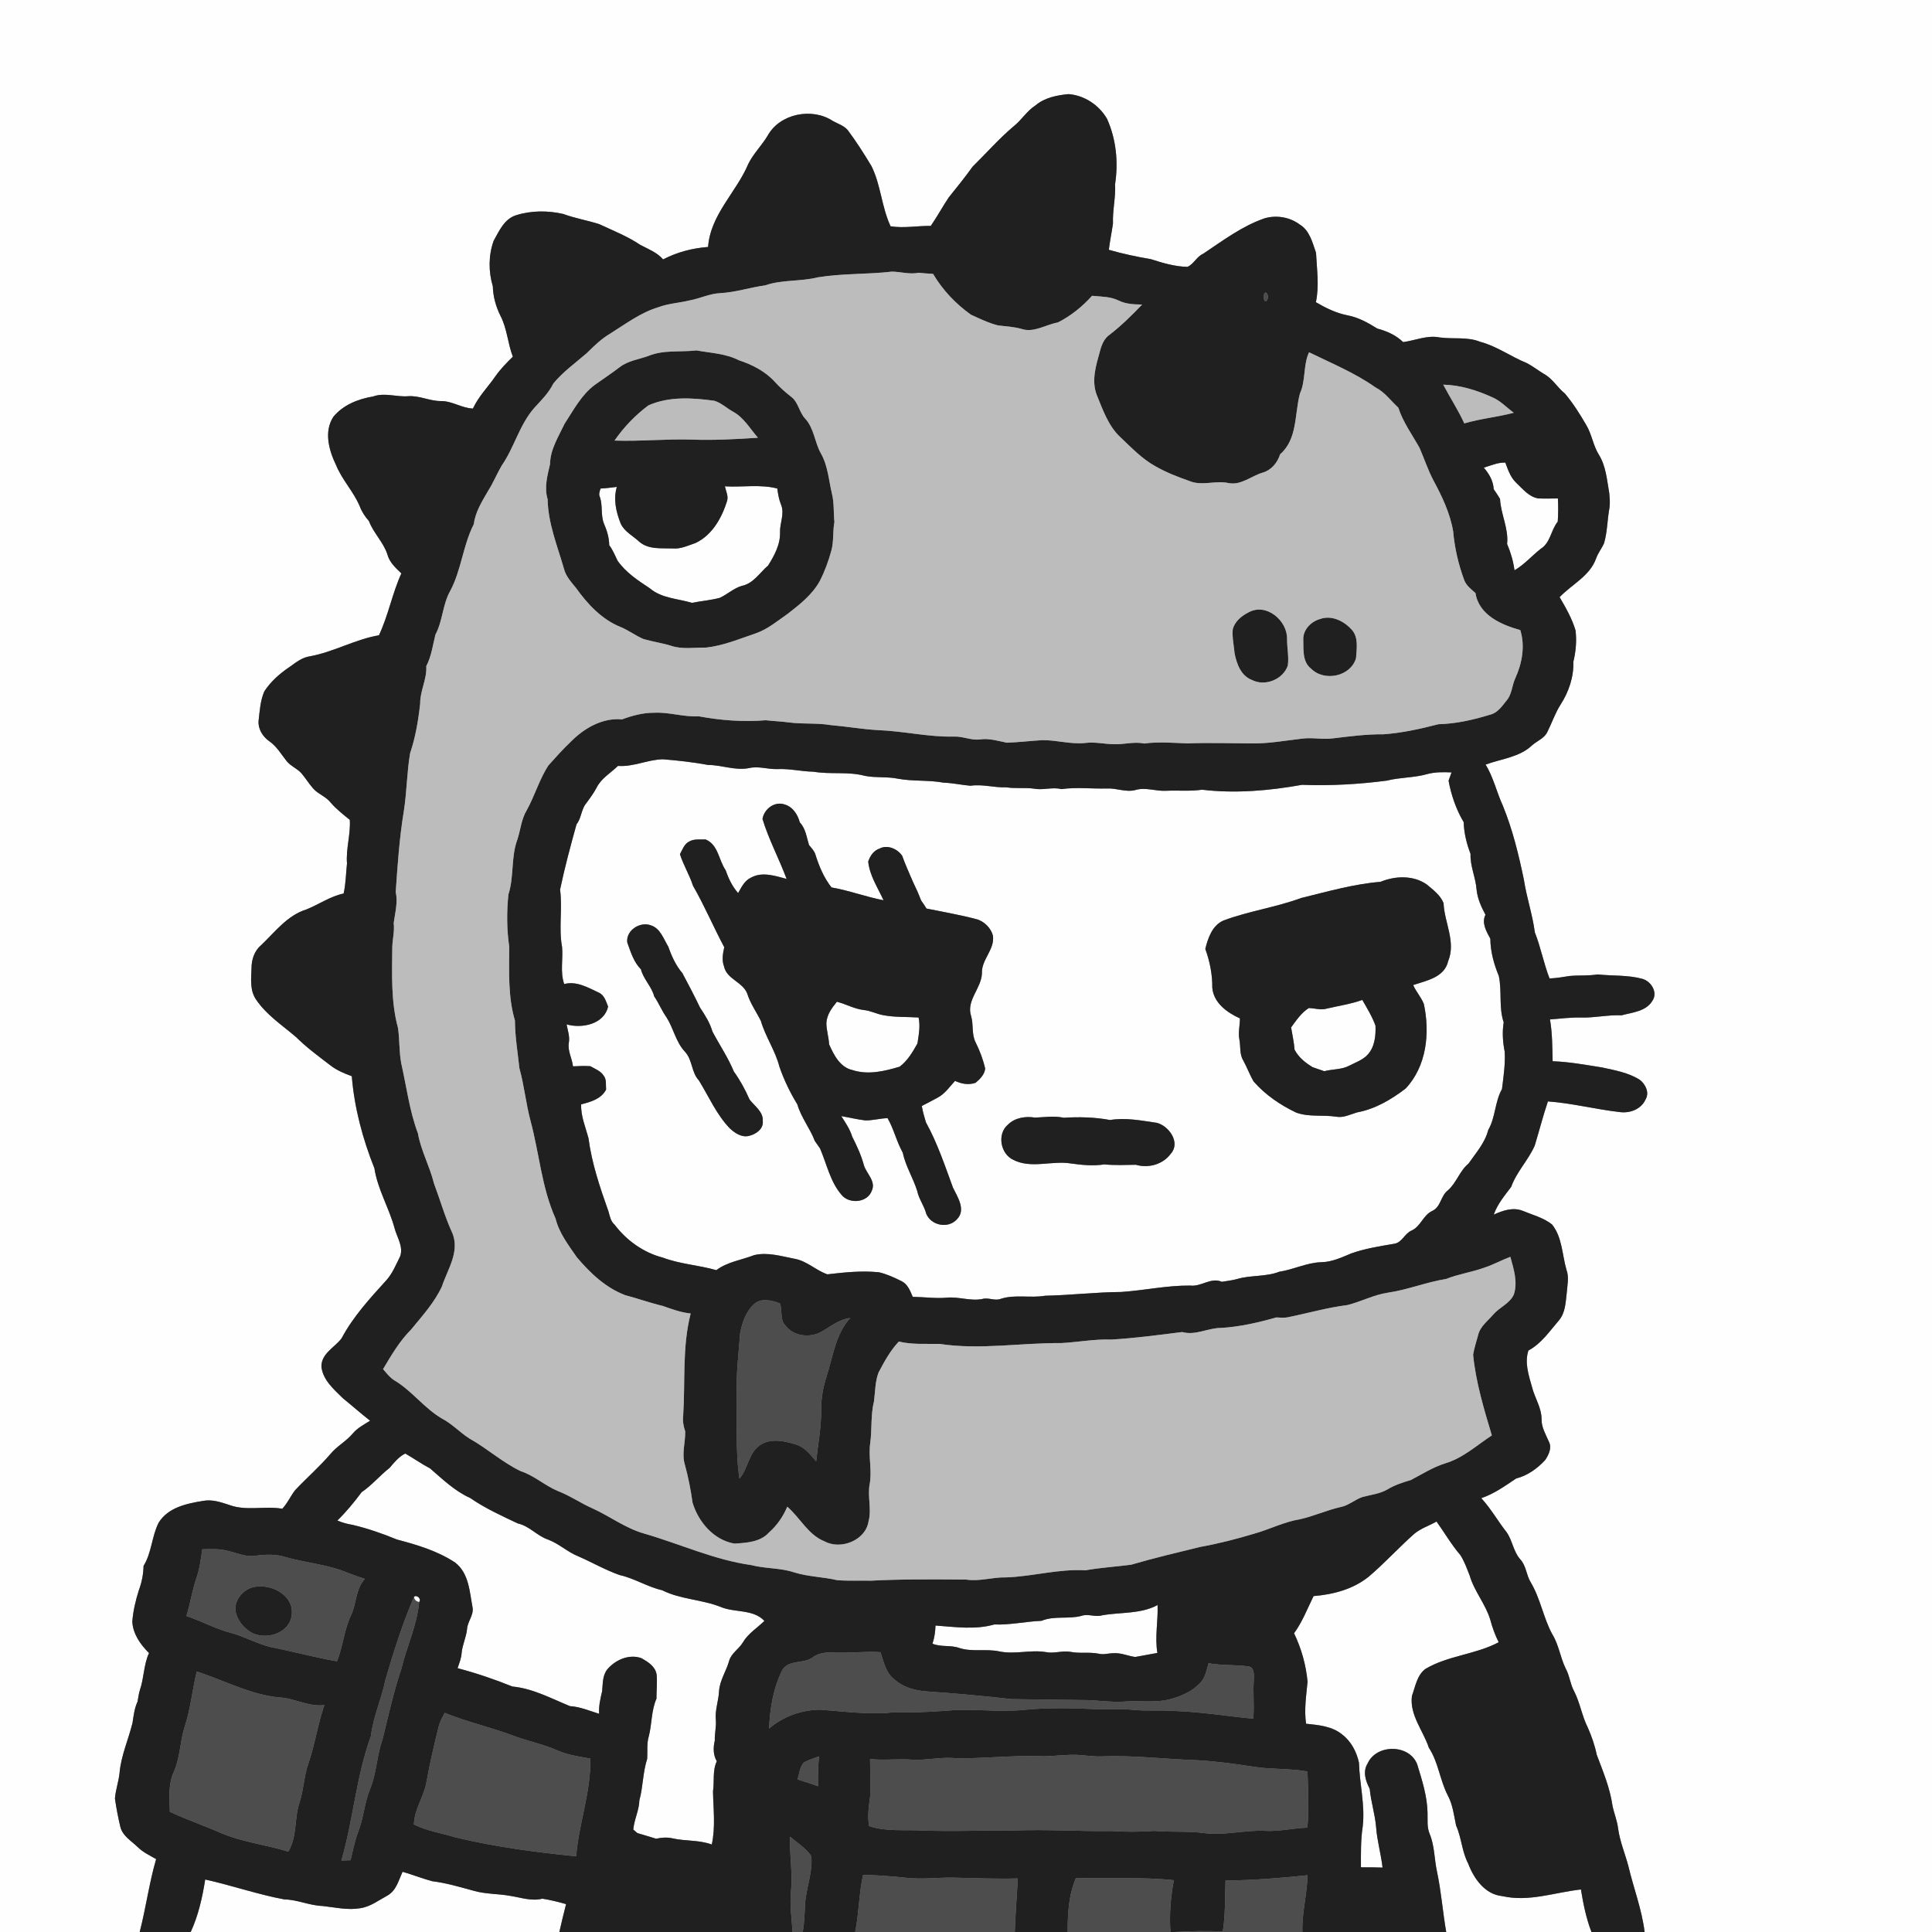
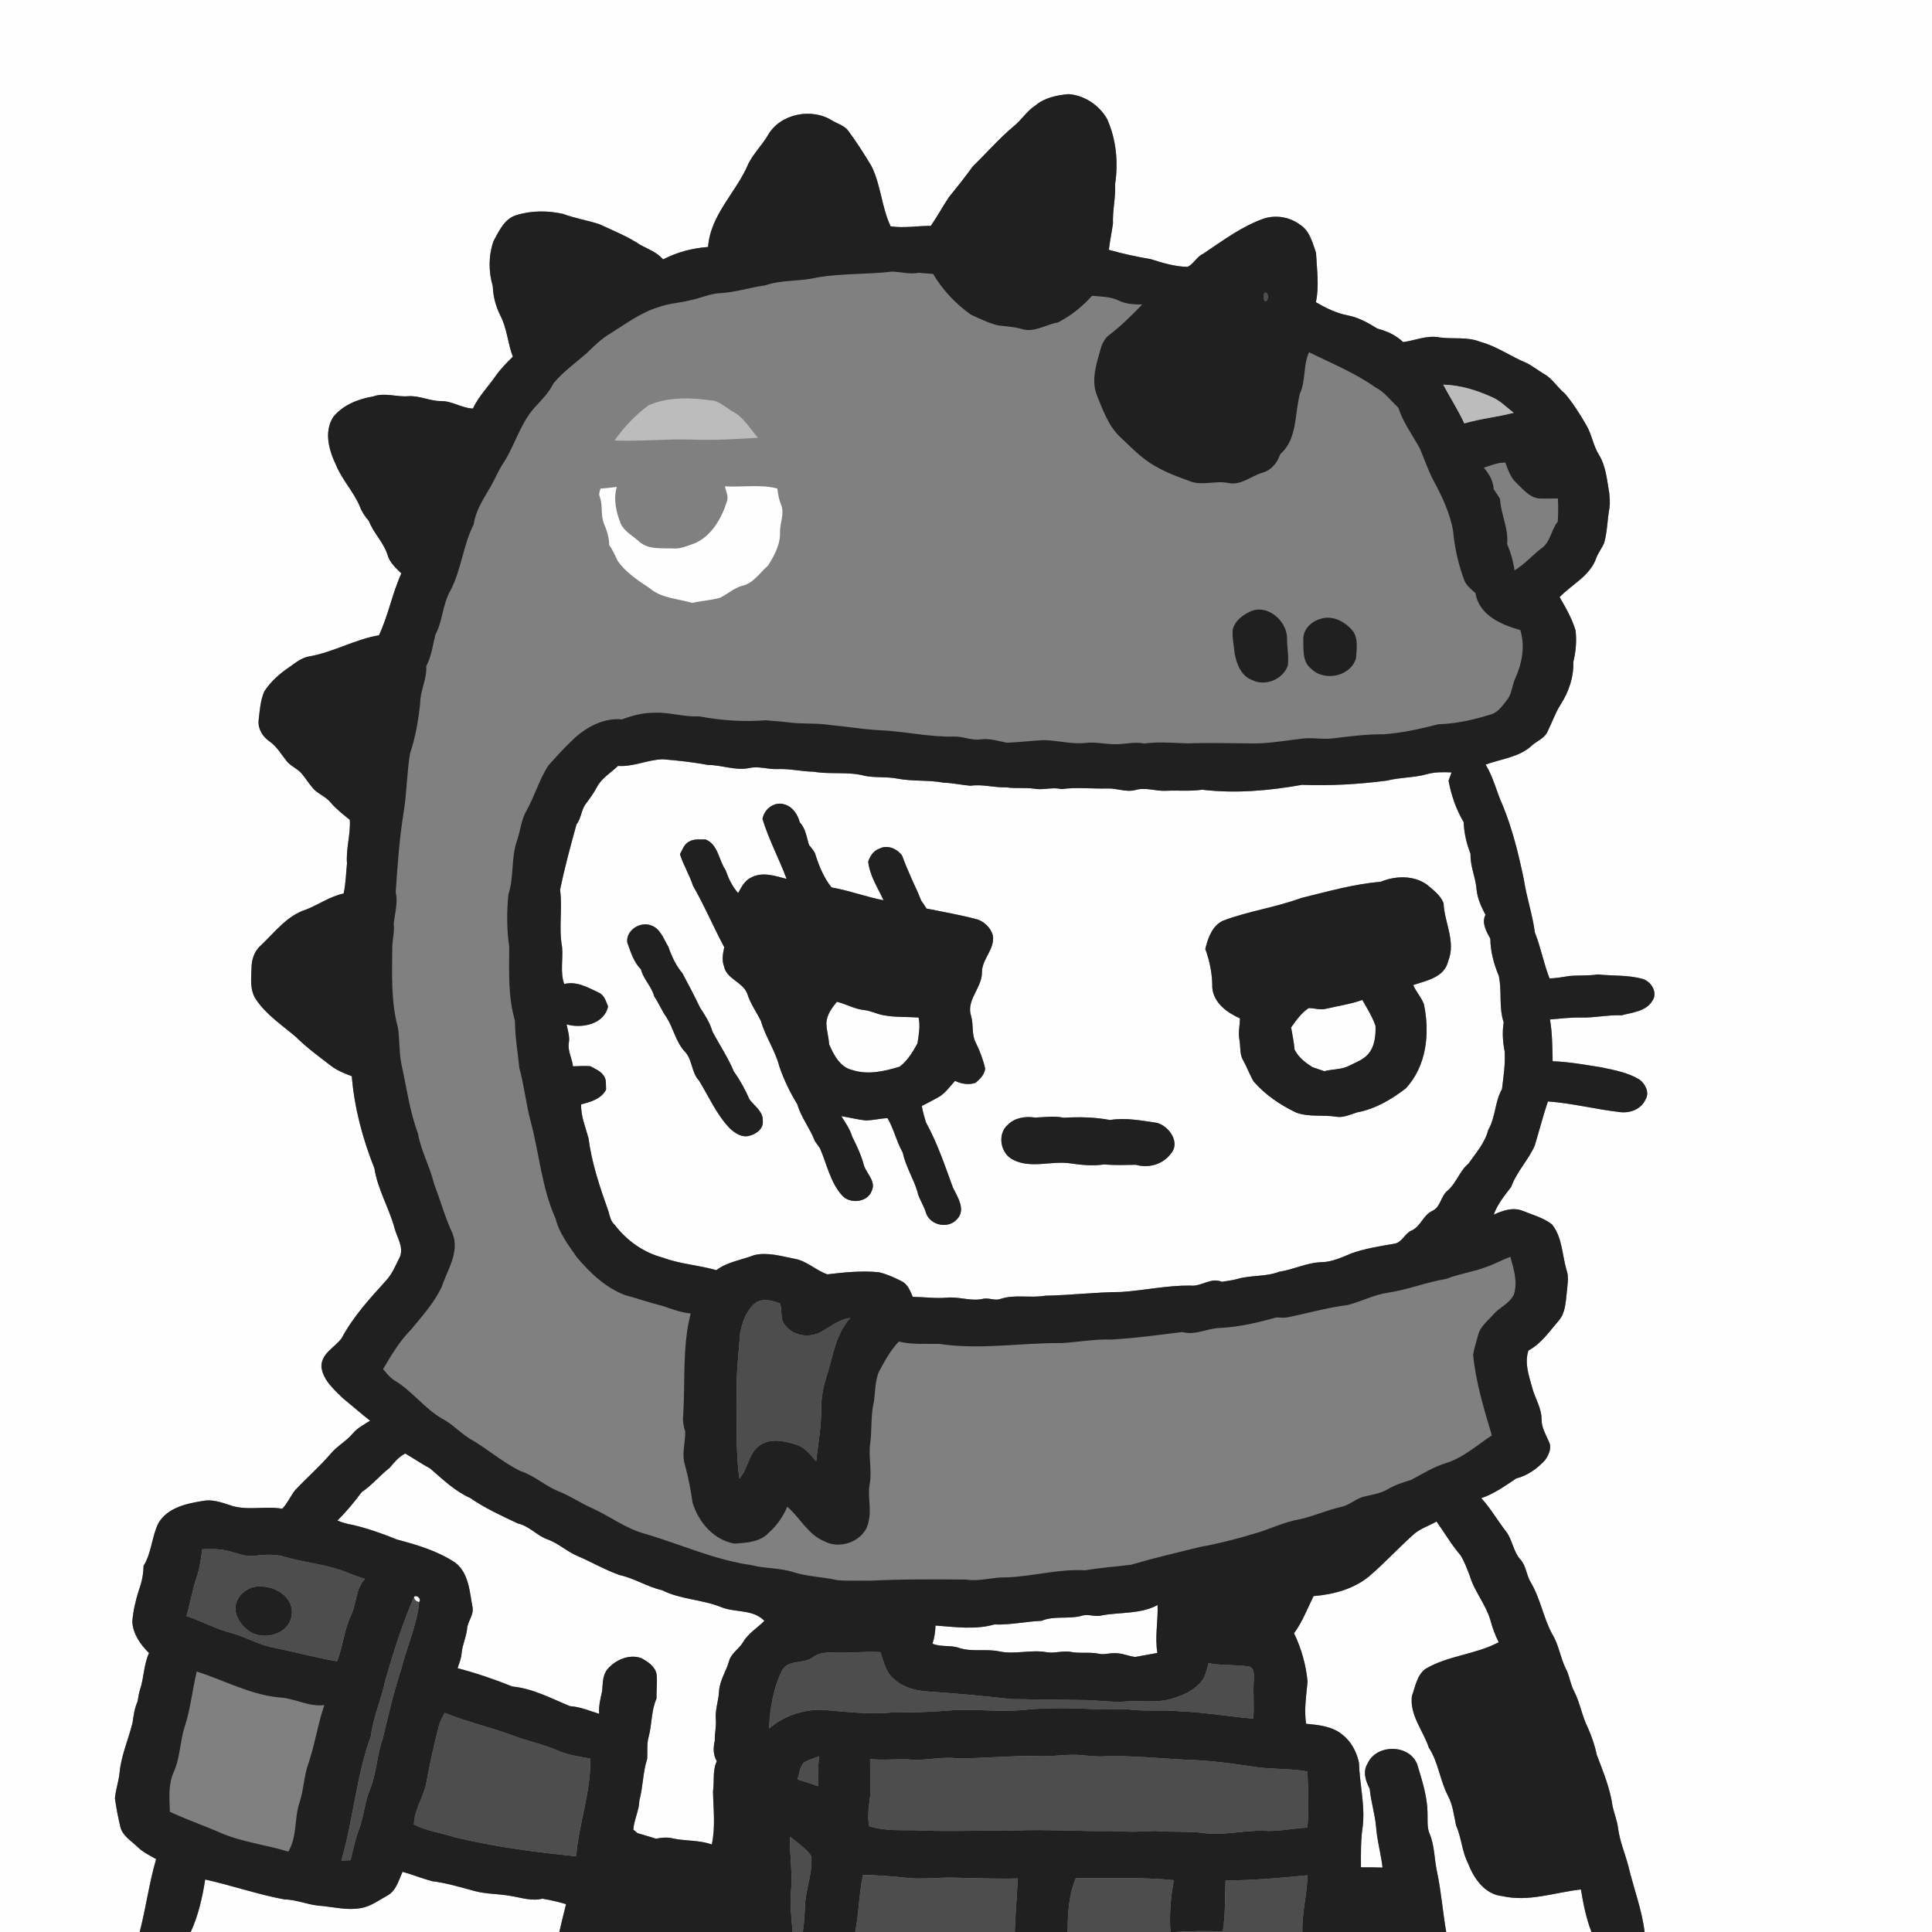
<svg xmlns="http://www.w3.org/2000/svg" width="810pt" height="810pt" viewBox="0 0 810 810" version="1.1">
  <rect x="0" y="0" width="810" height="810" fill="#808080" stroke="none" />
  <g id="#fefefeff">
    <path fill="#fefefe" opacity="1.00" d=" M 0.00 0.00 L 810.00 0.00 L 810.00 810.00 L 689.51 810.00 C 688.37 800.57 684.90 791.67 682.73 782.48 C 681.34 777.17 679.14 772.08 678.40 766.62 C 678.01 763.32 676.70 760.26 676.04 757.04 C 675.00 749.60 672.05 742.64 669.43 735.66 C 668.63 731.74 667.30 727.96 665.70 724.31 C 663.23 719.43 662.45 713.92 659.95 709.05 C 658.30 706.02 658.06 702.46 656.38 699.45 C 654.14 694.83 653.53 689.55 650.80 685.16 C 647.02 678.22 645.84 670.17 641.75 663.38 C 639.87 660.29 639.87 656.33 637.28 653.65 C 634.49 650.42 634.10 645.91 631.70 642.46 C 628.02 637.77 625.08 632.53 621.04 628.11 C 626.42 626.30 630.99 622.98 635.65 619.87 C 640.45 618.63 644.54 615.70 647.86 612.08 C 649.27 609.94 650.69 607.11 649.44 604.57 C 648.13 601.48 646.24 598.51 646.31 595.01 C 646.30 590.20 643.48 586.15 642.33 581.62 C 640.94 576.64 639.09 571.35 640.80 566.21 C 646.22 563.30 649.69 558.09 653.61 553.55 C 656.30 550.36 656.39 546.01 656.86 542.07 C 657.09 538.85 657.92 535.52 656.75 532.38 C 654.90 526.01 655.01 518.74 650.69 513.35 C 647.06 510.49 642.46 509.33 638.25 507.59 C 634.21 506.05 629.97 507.55 626.26 509.24 C 627.81 504.82 630.80 501.27 633.57 497.61 C 635.85 491.27 640.74 486.42 643.44 480.31 C 645.31 474.14 646.91 467.89 648.97 461.77 C 659.07 462.52 668.93 465.07 678.97 466.23 C 683.27 466.85 688.07 465.10 689.91 460.94 C 691.65 458.06 689.84 454.48 687.42 452.66 C 682.67 449.70 677.06 448.71 671.68 447.54 C 664.80 446.45 657.92 445.17 650.95 444.93 C 650.81 439.07 650.84 433.19 649.83 427.40 C 654.19 427.08 658.54 426.49 662.93 426.61 C 668.59 426.75 674.18 425.43 679.85 425.67 C 684.39 424.44 690.08 424.08 692.77 419.59 C 695.18 416.11 692.24 411.36 688.53 410.37 C 682.43 408.71 676.04 409.21 669.81 408.53 C 665.91 409.18 661.95 408.82 658.04 409.19 C 655.25 409.63 652.48 410.11 649.66 410.22 C 647.18 403.92 646.00 397.20 643.49 390.92 C 642.53 383.48 640.05 376.35 638.92 368.94 C 636.73 358.34 634.16 347.77 630.05 337.72 C 627.45 332.07 626.13 325.89 622.85 320.55 C 629.45 318.13 637.16 317.48 642.43 312.39 C 644.56 310.56 647.53 309.52 648.77 306.81 C 650.67 303.02 652.01 298.94 654.31 295.35 C 657.70 290.09 659.85 283.79 659.63 277.49 C 660.68 273.19 661.09 268.69 660.55 264.29 C 659.07 259.32 656.47 254.79 653.87 250.35 C 659.02 244.98 666.63 241.47 669.20 234.04 C 670.02 231.78 671.58 229.90 672.52 227.70 C 673.92 222.88 673.86 217.81 674.78 212.90 C 675.08 210.83 674.86 208.74 674.68 206.68 C 673.71 201.23 673.33 195.46 670.33 190.63 C 667.89 186.73 667.37 181.99 664.97 178.07 C 662.33 173.51 659.48 169.01 656.08 164.98 C 652.92 162.46 650.90 158.69 647.27 156.75 C 644.79 155.26 642.52 153.43 639.93 152.14 C 633.35 149.47 627.51 145.12 620.58 143.30 C 615.15 141.10 609.22 142.26 603.56 141.47 C 598.37 140.42 593.36 142.75 588.27 143.42 C 585.27 140.53 581.47 138.81 577.48 137.77 C 573.56 135.33 569.47 133.03 564.88 132.19 C 560.15 131.25 555.81 129.12 551.69 126.70 C 553.16 119.86 552.08 112.87 551.75 105.98 C 550.25 101.70 549.09 96.65 544.92 94.13 C 540.75 91.01 535.17 90.08 530.18 91.53 C 520.73 94.79 512.67 100.89 504.45 106.38 C 501.72 107.57 500.50 110.71 497.85 111.89 C 492.55 111.77 487.46 110.25 482.46 108.64 C 476.54 107.65 470.66 106.39 464.89 104.73 C 465.32 101.03 466.11 97.39 466.62 93.71 C 466.40 88.18 467.81 82.77 467.50 77.24 C 468.91 68.01 467.98 58.36 464.12 49.80 C 460.80 44.06 454.63 39.94 447.97 39.46 C 443.11 39.92 437.99 40.93 434.15 44.18 C 430.52 46.50 428.31 50.32 424.97 52.96 C 418.80 58.15 413.51 64.25 407.76 69.88 C 404.60 74.30 401.17 78.53 397.76 82.77 C 395.14 86.68 392.92 90.84 390.23 94.71 C 384.61 94.65 378.99 95.75 373.39 94.88 C 369.62 86.85 369.33 77.66 365.40 69.69 C 362.28 64.49 359.02 59.37 355.39 54.51 C 353.76 52.63 351.26 51.88 349.15 50.71 C 340.52 44.97 326.92 47.60 321.83 56.90 C 319.38 60.98 315.90 64.37 313.76 68.65 C 308.76 80.60 297.83 89.97 296.87 103.54 C 290.30 104.04 283.87 105.71 278.01 108.76 C 275.47 105.81 271.81 104.45 268.47 102.68 C 263.09 99.08 257.05 96.68 251.20 93.96 C 246.23 92.37 241.03 91.52 236.12 89.70 C 229.66 88.22 222.68 88.23 216.34 90.25 C 211.42 91.80 209.25 96.86 206.94 101.01 C 204.78 107.14 204.77 113.83 206.62 120.05 C 206.74 124.34 207.87 128.46 209.78 132.31 C 212.61 137.69 212.85 143.91 215.01 149.54 C 212.40 152.11 209.82 154.72 207.71 157.74 C 204.59 162.27 200.61 166.22 198.28 171.28 C 193.63 171.14 189.64 168.12 184.96 168.15 C 180.21 168.21 175.84 165.75 171.05 166.12 C 166.16 166.49 161.20 164.49 156.44 166.22 C 150.20 167.26 143.86 169.74 139.76 174.76 C 135.70 180.96 137.93 188.89 140.92 195.05 C 143.45 201.23 148.24 206.12 150.83 212.26 C 151.68 214.58 153.07 216.61 154.68 218.46 C 156.57 223.48 160.71 227.26 162.40 232.39 C 163.26 235.75 165.87 238.08 168.27 240.40 C 164.45 248.81 162.82 257.98 158.88 266.34 C 148.86 268.05 139.92 273.35 129.93 275.16 C 126.72 275.62 124.13 277.65 121.59 279.50 C 117.44 282.26 113.57 285.64 110.83 289.83 C 109.12 293.72 108.91 298.04 108.41 302.21 C 108.16 305.73 110.18 308.89 112.99 310.83 C 116.05 312.96 117.89 316.23 120.17 319.08 C 121.92 321.27 124.74 322.23 126.53 324.38 C 128.20 326.39 129.58 328.63 131.31 330.60 C 133.40 332.95 136.61 333.93 138.58 336.43 C 140.96 339.20 143.84 341.44 146.66 343.73 C 147.03 349.91 144.99 355.89 145.48 362.03 C 145.03 366.23 144.99 370.48 144.07 374.61 C 138.45 375.79 133.70 379.19 128.44 381.30 C 120.43 383.76 115.25 390.80 109.41 396.34 C 106.57 398.70 105.44 402.47 105.44 406.06 C 105.28 410.34 104.75 415.05 107.20 418.83 C 111.52 425.41 118.24 429.75 124.12 434.79 C 128.51 439.17 133.53 442.83 138.44 446.60 C 141.13 448.71 144.29 450.05 147.49 451.19 C 148.57 464.48 152.04 477.43 156.97 489.81 C 158.32 498.63 163.11 506.37 165.42 514.91 C 166.43 518.77 169.20 522.60 167.77 526.71 C 166.00 530.23 164.53 534.01 161.81 536.94 C 154.98 544.46 148.02 552.07 143.21 561.09 C 140.31 564.96 134.72 567.42 134.75 572.95 C 135.35 578.58 140.00 582.52 143.79 586.25 C 147.61 589.34 151.29 592.61 155.17 595.64 C 152.63 597.25 149.87 598.65 147.90 601.00 C 145.18 604.25 141.31 606.27 138.60 609.53 C 133.97 614.93 128.58 619.62 123.71 624.79 C 121.78 627.27 120.55 630.25 118.34 632.55 C 110.96 631.26 103.30 633.61 96.15 630.97 C 92.58 629.79 88.82 628.50 85.02 629.28 C 78.16 630.38 70.41 632.05 66.49 638.44 C 63.60 644.18 63.62 650.98 60.18 656.51 C 60.13 659.96 59.45 663.36 58.25 666.60 C 56.87 670.93 55.81 675.39 55.47 679.94 C 55.78 685.09 58.90 689.53 62.48 693.04 C 60.21 697.96 60.41 703.49 58.65 708.55 C 58.18 710.11 57.96 711.74 57.68 713.36 C 56.38 716.18 56.01 719.28 55.56 722.33 C 53.80 729.42 50.71 736.18 50.10 743.53 C 49.69 747.06 48.49 750.46 48.19 754.00 C 48.75 757.97 49.50 761.94 50.44 765.85 C 51.35 769.73 55.05 771.78 57.71 774.38 C 59.93 776.57 62.78 777.90 65.46 779.44 C 62.53 789.47 61.18 799.91 58.57 810.00 L 0.00 810.00 L 0.00 0.00 Z" />
-     <path fill="#fefefe" opacity="1.00" d=" M 622.09 196.06 C 625.05 195.20 627.96 193.82 631.12 193.95 C 632.23 196.92 633.25 200.08 635.61 202.34 C 638.39 204.94 640.98 208.36 644.99 208.97 C 647.71 209.10 650.43 208.98 653.15 208.98 C 653.35 212.22 653.31 215.47 653.09 218.70 C 650.23 222.22 650.05 227.56 645.98 230.07 C 642.24 233.01 639.12 236.69 634.96 239.10 C 634.44 235.29 633.38 231.58 631.86 228.06 C 632.55 221.55 629.21 215.62 628.90 209.17 C 628.06 207.77 627.18 206.42 626.24 205.10 C 626.08 201.63 624.29 198.62 622.09 196.06 Z" />
    <path fill="#fefefe" opacity="1.00" d=" M 251.80 204.82 C 254.08 204.73 256.34 204.40 258.61 204.13 C 257.08 209.34 258.29 214.66 260.26 219.58 C 261.84 222.96 265.41 224.66 268.03 227.13 C 271.92 230.48 277.21 229.76 281.95 229.94 C 285.37 230.26 288.52 228.71 291.67 227.63 C 298.64 224.31 302.63 217.08 304.85 209.99 C 305.44 207.91 304.33 205.89 303.91 203.90 C 311.21 204.34 318.74 202.95 325.88 204.81 C 326.20 207.14 326.58 209.48 327.49 211.67 C 328.99 215.39 326.96 219.22 327.03 223.00 C 327.25 228.13 324.68 232.88 322.04 237.09 C 318.54 240.09 315.84 244.64 311.06 245.62 C 307.58 246.60 304.94 249.23 301.70 250.67 C 297.90 251.66 293.95 251.98 290.10 252.74 C 284.15 250.96 277.36 250.86 272.43 246.64 C 267.49 243.37 262.39 240.05 258.94 235.11 C 257.82 232.90 256.95 230.55 255.42 228.57 C 255.39 225.40 254.45 222.37 253.19 219.50 C 251.79 215.92 252.75 212.03 251.53 208.44 C 250.89 207.23 251.41 206.00 251.80 204.82 Z" />
    <path fill="#fefefe" opacity="1.00" d=" M 259.09 321.11 C 265.54 321.60 271.49 318.47 277.92 318.33 C 284.27 318.84 290.61 319.56 296.90 320.71 C 302.66 320.73 308.28 323.17 314.06 322.02 C 318.04 321.08 321.99 322.61 325.98 322.44 C 331.05 322.21 336.01 323.46 341.07 323.54 C 348.20 324.77 355.57 323.38 362.61 325.28 C 367.15 326.19 371.87 325.53 376.43 326.47 C 382.79 327.66 389.27 326.95 395.64 328.14 C 399.41 328.26 403.11 329.10 406.86 329.43 C 411.91 328.67 416.84 330.29 421.89 330.09 C 425.75 330.69 429.67 330.11 433.54 330.65 C 437.36 331.39 441.16 329.87 444.98 330.84 C 451.30 329.96 457.69 330.75 464.04 330.58 C 468.04 330.34 471.92 332.25 475.90 331.25 C 480.26 329.90 484.58 331.82 488.98 331.53 C 493.97 331.31 499.02 331.82 503.98 331.09 C 517.93 332.76 532.09 331.51 545.89 329.04 C 557.75 329.50 569.67 328.81 581.45 327.28 C 587.01 325.86 592.84 326.12 598.36 324.54 C 601.70 323.64 605.15 323.68 608.57 323.84 C 608.13 324.98 607.71 326.14 607.32 327.30 C 608.43 333.39 610.49 339.34 613.65 344.69 C 613.81 349.29 614.88 353.72 616.53 358.00 C 616.32 363.21 618.74 367.98 619.08 373.13 C 619.48 376.84 621.05 380.26 622.79 383.52 C 621.06 386.94 623.20 390.55 624.83 393.56 C 624.88 398.92 626.32 404.22 628.38 409.15 C 629.77 415.58 628.30 422.32 630.43 428.62 C 629.76 432.72 630.05 436.89 630.86 440.95 C 631.14 446.19 630.35 451.44 629.71 456.62 C 626.68 461.95 627.04 468.43 623.95 473.75 C 622.57 479.17 618.79 483.36 615.68 487.84 C 611.93 490.93 610.65 495.89 607.03 499.07 C 604.01 501.32 604.14 505.93 600.57 507.64 C 596.66 509.38 595.69 514.15 591.87 515.88 C 588.86 517.10 587.84 521.03 584.46 521.46 C 578.41 522.50 572.30 523.44 566.50 525.51 C 562.48 527.18 558.41 529.12 553.97 529.18 C 547.85 529.36 542.33 532.29 536.35 533.18 C 530.74 535.36 524.57 534.54 518.84 536.19 C 516.69 536.81 514.45 537.03 512.26 537.40 C 507.66 535.39 503.61 539.56 499.02 538.98 C 489.28 538.88 479.72 541.02 470.04 541.67 C 459.39 541.73 448.81 543.03 438.19 543.24 C 432.03 544.32 425.61 542.59 419.58 544.54 C 417.02 545.55 414.38 543.83 411.77 544.62 C 406.83 545.57 401.94 543.57 396.99 544.05 C 392.22 544.48 387.45 543.76 382.68 543.71 C 381.61 541.26 380.60 538.42 378.03 537.16 C 374.98 535.63 371.85 534.18 368.52 533.41 C 361.30 532.66 354.06 533.43 346.87 534.27 C 342.11 532.63 338.25 528.64 333.16 527.75 C 327.61 526.70 321.88 524.87 316.22 526.21 C 310.90 528.27 305.00 529.01 300.33 532.52 C 292.92 530.39 285.11 529.99 277.87 527.25 C 269.82 525.19 262.67 520.05 257.68 513.47 C 256.04 512.06 255.68 509.93 255.13 507.97 C 251.57 497.93 248.10 487.77 246.72 477.15 C 245.47 472.53 243.45 467.83 243.66 463.01 C 247.68 461.97 252.00 460.80 254.11 456.83 C 253.91 454.86 254.42 452.63 253.08 450.97 C 251.81 448.96 249.46 448.16 247.51 447.01 C 245.08 446.85 242.65 446.93 240.23 447.07 C 239.87 443.73 237.90 440.62 238.49 437.19 C 238.96 434.57 238.02 432.02 237.54 429.48 C 243.92 431.29 253.27 429.49 254.94 421.99 C 254.05 419.80 253.37 417.15 250.98 416.13 C 246.50 414.02 241.67 411.20 236.54 412.57 C 234.77 407.52 236.13 402.19 235.65 397.00 C 234.17 389.08 235.89 380.96 234.81 373.00 C 236.73 363.78 239.19 354.69 241.70 345.62 C 243.78 343.02 243.63 339.40 245.73 336.84 C 247.32 334.69 248.90 332.54 250.16 330.18 C 252.11 326.27 256.06 324.07 259.09 321.11 M 319.68 343.36 C 322.31 352.01 326.65 360.03 329.79 368.49 C 325.02 367.23 319.61 365.36 314.93 367.91 C 312.18 369.15 310.86 371.95 309.46 374.43 C 306.98 371.62 305.42 368.29 304.20 364.79 C 301.26 360.52 301.18 354.18 295.83 351.94 C 293.53 352.07 291.04 351.58 288.96 352.81 C 286.85 353.84 286.13 356.22 285.07 358.12 C 286.51 362.70 289.08 366.79 290.55 371.37 C 295.37 379.72 299.11 388.63 303.65 397.13 C 303.07 399.77 302.55 402.58 303.56 405.19 C 304.72 410.57 311.30 411.60 313.27 416.53 C 314.53 420.65 317.08 424.18 318.99 428.00 C 320.92 434.67 325.05 440.46 326.77 447.20 C 328.68 452.74 331.25 458.06 334.30 463.04 C 335.88 468.55 339.61 473.04 341.62 478.37 C 342.33 479.39 343.04 480.42 343.78 481.44 C 346.65 488.04 348.05 495.50 352.92 501.06 C 356.19 504.92 363.72 504.24 365.51 499.20 C 367.33 495.29 363.33 492.09 362.21 488.61 C 361.11 484.40 359.26 480.44 357.30 476.57 C 356.34 473.41 354.47 470.68 352.70 467.94 C 356.11 468.51 359.48 469.36 362.92 469.75 C 366.01 469.73 369.02 468.89 372.11 468.79 C 374.78 473.38 375.86 478.60 378.47 483.21 C 379.66 488.89 382.82 493.81 384.54 499.31 C 385.23 502.69 387.45 505.48 388.32 508.82 C 390.29 513.83 397.60 515.27 401.20 511.18 C 405.09 507.28 401.46 501.84 399.53 497.91 C 396.16 488.71 393.00 479.23 388.20 470.54 C 387.51 468.28 386.86 466.01 386.47 463.69 C 388.71 462.53 390.96 461.38 393.17 460.16 C 396.19 458.55 398.13 455.63 400.40 453.17 C 403.12 454.44 406.05 454.96 408.97 453.99 C 410.84 452.46 412.78 450.53 413.04 448.02 C 412.17 444.20 410.78 440.51 409.03 437.01 C 407.27 433.58 408.23 429.57 407.13 425.95 C 405.01 419.42 411.48 414.37 411.68 408.05 C 411.42 402.23 417.24 398.03 416.26 392.14 C 415.39 389.10 412.90 386.60 409.96 385.53 C 402.87 383.59 395.61 382.40 388.43 380.91 C 387.73 379.75 386.98 378.62 386.19 377.54 C 385.15 374.83 383.97 372.19 382.71 369.60 C 381.17 366.00 379.54 362.45 378.23 358.77 C 376.30 355.92 372.07 354.02 368.82 355.75 C 366.32 356.54 364.80 358.84 364.00 361.21 C 364.60 367.12 368.02 372.16 370.44 377.44 C 363.06 376.04 356.03 373.34 348.62 372.06 C 345.38 367.98 343.38 363.10 341.83 358.17 C 341.34 356.65 340.18 355.50 339.19 354.30 C 338.15 351.02 337.81 347.40 335.32 344.79 C 334.45 341.50 332.38 338.26 328.94 337.27 C 324.76 335.83 320.34 339.18 319.68 343.36 M 578.78 369.71 C 567.48 370.63 556.55 373.81 545.56 376.48 C 534.89 380.42 523.57 381.95 512.92 385.94 C 508.26 387.97 506.45 393.27 505.33 397.84 C 507.23 403.06 508.32 408.55 508.26 414.11 C 508.82 420.49 514.47 424.54 519.85 426.97 C 519.85 429.95 519.03 432.92 519.63 435.89 C 520.18 438.80 519.62 442.01 521.26 444.63 C 522.83 447.50 523.94 450.62 525.61 453.44 C 530.50 459.02 536.72 463.26 543.39 466.44 C 548.72 468.42 554.56 467.32 560.09 468.17 C 563.22 468.75 566.05 467.26 568.94 466.38 C 576.50 465.00 583.30 460.99 589.33 456.36 C 598.14 446.98 599.56 433.06 596.96 420.94 C 595.86 418.08 593.68 415.79 592.48 412.98 C 598.10 411.11 605.57 409.80 607.14 402.99 C 610.50 394.82 605.55 386.81 605.22 378.64 C 603.89 375.27 600.82 373.06 598.15 370.80 C 592.52 366.87 584.91 367.18 578.78 369.71 M 262.98 395.10 C 264.40 399.08 265.66 403.31 268.72 406.41 C 269.77 410.57 273.20 413.56 274.27 417.72 C 276.20 420.55 277.47 423.77 279.46 426.56 C 282.39 431.18 283.35 436.87 287.15 440.92 C 290.38 444.33 289.81 449.61 293.04 453.02 C 297.20 459.79 300.40 467.27 305.96 473.06 C 308.10 475.05 310.96 477.00 314.04 476.22 C 316.88 475.57 320.17 473.32 319.80 470.02 C 320.08 466.15 316.38 463.74 314.26 460.99 C 312.46 456.86 310.30 452.91 307.68 449.26 C 305.25 443.37 301.66 438.11 298.70 432.49 C 297.64 428.81 295.57 425.58 293.48 422.42 C 291.16 417.55 288.64 412.77 286.11 408.03 C 283.36 404.77 281.58 400.91 280.20 396.92 C 278.22 393.69 276.92 389.31 272.97 387.98 C 268.44 386.18 262.36 390.04 262.98 395.10 M 422.53 471.56 C 417.97 475.44 419.44 483.73 424.76 486.23 C 432.28 490.15 441.01 486.47 449.01 487.79 C 453.62 488.43 458.34 488.92 462.97 488.18 C 467.38 488.61 471.81 488.40 476.24 488.34 C 481.48 489.88 487.55 488.21 490.84 483.73 C 495.07 479.08 490.13 472.07 485.00 470.75 C 478.52 469.82 471.96 468.48 465.40 469.57 C 459.00 468.37 452.41 468.22 445.94 468.62 C 441.98 467.75 437.93 468.40 433.94 468.56 C 429.98 467.89 425.45 468.60 422.53 471.56 Z" />
    <path fill="#fefefe" opacity="1.00" d=" M 346.46 428.99 C 346.59 425.49 348.74 422.58 350.87 419.99 C 354.65 420.96 358.13 422.96 362.03 423.44 C 364.89 423.68 367.46 425.11 370.27 425.61 C 375.16 426.56 380.17 426.27 385.12 426.59 C 385.92 430.19 385.18 433.89 384.65 437.47 C 382.67 441.00 380.49 444.76 377.18 447.21 C 370.85 449.12 363.93 450.76 357.43 448.64 C 352.21 447.51 349.57 442.29 347.61 437.83 C 347.45 434.85 346.50 431.97 346.46 428.99 Z" />
    <path fill="#fefefe" opacity="1.00" d=" M 556.20 422.87 C 561.19 421.69 566.31 420.97 571.16 419.23 C 573.16 422.74 575.32 426.21 576.68 430.03 C 576.85 434.25 576.38 438.99 573.35 442.22 C 571.32 444.41 568.42 445.38 565.83 446.72 C 562.58 448.51 558.73 448.17 555.22 449.11 C 553.58 448.54 551.96 447.97 550.33 447.43 C 547.25 445.54 544.40 443.31 542.74 440.03 C 542.51 436.89 541.81 433.83 541.30 430.75 C 543.44 427.81 545.58 424.64 548.69 422.64 C 551.19 422.66 553.72 423.62 556.20 422.87 Z" />
    <path fill="#fefefe" opacity="1.00" d=" M 163.37 615.39 C 165.29 613.10 167.18 610.77 169.91 609.40 C 173.43 611.43 176.78 613.76 180.36 615.68 C 185.61 620.23 190.71 625.16 197.14 628.05 C 203.37 632.36 210.29 635.50 217.12 638.72 C 221.98 639.80 225.21 643.97 229.86 645.51 C 234.39 647.22 237.96 650.71 242.46 652.50 C 248.27 655.03 253.78 658.24 259.78 660.35 C 265.99 661.71 271.38 665.30 277.60 666.71 C 285.31 670.59 294.22 670.55 302.19 673.73 C 308.13 676.22 315.69 674.53 320.48 679.56 C 317.46 682.57 313.63 684.84 311.45 688.60 C 309.77 691.41 306.54 693.13 305.66 696.43 C 304.47 700.68 301.76 704.48 301.47 708.98 C 301.29 713.07 299.68 717.01 300.12 721.15 C 300.34 724.03 299.58 726.88 299.68 729.77 C 298.98 732.67 298.97 735.76 300.52 738.41 C 298.64 742.39 299.57 746.81 298.93 751.02 C 299.06 758.42 300.04 766.02 298.41 773.33 C 293.12 771.34 287.42 771.98 281.98 770.74 C 279.69 770.20 277.34 770.40 275.06 770.89 C 272.46 770.07 269.85 769.30 267.24 768.54 C 266.80 768.17 265.94 767.43 265.51 767.06 C 265.85 762.86 267.95 759.06 268.06 754.82 C 269.63 749.10 269.48 743.08 271.33 737.42 C 271.55 734.30 271.08 731.12 271.98 728.06 C 273.37 722.82 273.00 717.19 275.23 712.17 C 275.19 708.78 275.63 705.37 275.28 701.99 C 274.69 698.59 271.62 696.71 268.86 695.17 C 263.75 693.38 258.09 695.86 254.71 699.78 C 252.53 702.40 252.77 705.87 252.45 709.04 C 251.72 712.15 250.98 715.28 251.18 718.52 C 247.15 717.27 243.19 715.56 238.93 715.30 C 231.08 712.07 223.40 707.90 214.81 707.08 C 207.32 704.05 199.66 701.46 191.84 699.39 C 192.56 697.29 193.41 695.21 193.54 692.98 C 193.87 689.58 195.44 686.46 195.81 683.06 C 195.96 679.87 198.64 677.28 198.14 674.01 C 196.87 667.39 196.64 659.64 190.85 655.13 C 183.49 650.24 174.87 647.68 166.40 645.45 C 160.37 642.96 154.20 640.82 147.85 639.31 C 145.64 638.96 143.49 638.38 141.45 637.48 C 145.19 633.83 148.51 629.77 151.63 625.59 C 155.96 622.68 159.26 618.58 163.37 615.39 Z" />
    <path fill="#fefefe" opacity="1.00" d=" M 593.02 642.99 C 595.77 640.74 599.21 639.66 602.27 637.91 C 605.62 642.58 608.50 647.59 612.26 651.97 C 613.95 654.60 615.00 657.59 616.15 660.50 C 618.07 667.16 622.87 672.52 624.83 679.17 C 625.70 682.39 626.82 685.53 628.34 688.51 C 618.66 693.69 607.14 694.05 597.65 699.68 C 594.07 702.30 593.37 707.13 591.95 711.07 C 590.95 719.09 596.66 725.51 599.05 732.73 C 603.08 738.85 603.68 746.41 607.05 752.85 C 609.13 756.75 609.56 761.15 610.48 765.39 C 612.78 770.52 612.90 776.31 615.55 781.32 C 617.93 787.63 622.60 794.28 629.89 794.96 C 641.00 797.50 651.85 793.37 662.81 792.17 C 663.81 798.23 665.00 804.25 667.23 810.00 L 606.33 810.00 C 604.87 801.60 604.25 793.09 602.48 784.75 C 601.31 779.46 601.50 773.88 599.38 768.83 C 598.17 766.01 598.61 762.92 598.50 759.96 C 598.36 753.00 596.18 746.31 594.17 739.71 C 590.94 731.19 577.08 731.09 573.39 739.33 C 571.24 742.73 572.54 746.70 574.26 749.96 C 574.76 755.40 576.50 760.63 576.94 766.09 C 577.36 771.80 579.01 777.30 579.64 782.99 C 576.61 782.88 573.59 782.87 570.58 782.88 C 570.58 777.16 570.45 771.41 571.33 765.75 C 572.37 756.79 570.00 747.96 569.76 739.04 C 568.79 734.51 566.49 730.08 562.75 727.23 C 558.54 723.71 552.81 723.23 547.58 722.68 C 546.71 716.82 547.65 710.90 548.20 705.06 C 547.55 698.01 545.59 691.13 542.54 684.75 C 546.03 679.97 548.12 674.44 550.72 669.17 C 558.99 668.49 567.38 666.29 573.92 660.96 C 580.59 655.29 586.46 648.78 593.02 642.99 Z" />
    <path fill="#fefefe" opacity="1.00" d=" M 173.62 669.41 C 174.84 668.49 176.82 670.48 175.73 671.65 C 174.58 671.55 173.51 670.63 173.62 669.41 Z" />
    <path fill="#fefefe" opacity="1.00" d=" M 461.96 677.25 C 469.75 675.83 478.14 676.80 485.32 672.92 C 485.58 679.60 484.11 686.32 485.24 693.00 C 482.14 693.58 479.03 694.11 475.94 694.69 C 472.96 694.31 470.12 692.94 467.07 693.11 C 464.88 693.06 462.71 693.88 460.55 693.31 C 456.66 692.53 452.67 693.33 448.79 692.54 C 445.30 691.94 441.85 693.39 438.38 692.63 C 431.92 691.59 425.44 693.72 419.03 692.37 C 413.43 691.15 407.57 692.71 402.09 690.89 C 398.48 689.62 394.51 690.63 390.94 689.12 C 391.77 686.66 392.13 684.09 392.21 681.51 C 400.39 682.11 408.84 683.37 416.86 681.07 C 423.52 681.33 430.03 679.80 436.66 679.54 C 442.00 677.32 447.84 678.92 453.36 677.47 C 456.20 676.44 459.09 678.09 461.96 677.25 Z" />
    <path fill="#fefefe" opacity="1.00" d=" M 162.55 794.65 C 166.16 792.56 167.16 788.28 168.77 784.75 C 172.94 785.95 176.98 787.55 181.16 788.70 C 187.23 789.44 193.08 791.23 198.96 792.81 C 203.89 794.17 209.07 793.94 214.07 794.88 C 218.48 795.57 222.92 797.18 227.40 796.03 C 230.76 796.57 234.07 797.36 237.33 798.32 C 236.30 802.19 235.43 806.10 234.51 810.00 L 79.96 810.00 C 83.17 803.02 84.84 795.54 86.03 787.99 C 97.16 790.45 108.01 794.25 119.24 796.34 C 124.71 796.43 129.76 798.92 135.22 799.09 C 140.46 799.68 145.75 800.92 151.03 800.03 C 155.32 799.41 158.83 796.65 162.55 794.65 Z" />
  </g>
  <g id="#202020ff">
    <path fill="#202020" opacity="1.00" d=" M 434.15 44.18 C 437.99 40.93 443.11 39.92 447.97 39.46 C 454.63 39.94 460.80 44.06 464.12 49.80 C 467.98 58.36 468.91 68.01 467.50 77.24 C 467.81 82.77 466.40 88.18 466.62 93.71 C 466.11 97.39 465.32 101.03 464.89 104.73 C 470.66 106.39 476.54 107.65 482.46 108.64 C 487.46 110.25 492.55 111.77 497.85 111.89 C 500.50 110.71 501.72 107.57 504.45 106.38 C 512.67 100.89 520.73 94.79 530.18 91.53 C 535.17 90.08 540.75 91.01 544.92 94.13 C 549.09 96.65 550.25 101.70 551.75 105.98 C 552.08 112.87 553.16 119.86 551.69 126.70 C 555.81 129.12 560.15 131.25 564.88 132.19 C 569.47 133.03 573.56 135.33 577.48 137.77 C 581.47 138.81 585.27 140.53 588.27 143.42 C 593.36 142.75 598.37 140.42 603.56 141.47 C 609.22 142.26 615.15 141.10 620.58 143.30 C 627.51 145.12 633.35 149.47 639.93 152.14 C 642.52 153.43 644.79 155.26 647.27 156.75 C 650.90 158.69 652.92 162.46 656.08 164.98 C 659.48 169.01 662.33 173.51 664.97 178.07 C 667.37 181.99 667.89 186.73 670.33 190.63 C 673.33 195.46 673.71 201.23 674.68 206.68 C 674.86 208.74 675.08 210.83 674.78 212.90 C 673.86 217.81 673.92 222.88 672.52 227.70 C 671.58 229.90 670.02 231.78 669.20 234.04 C 666.63 241.47 659.02 244.98 653.87 250.35 C 656.47 254.79 659.07 259.32 660.55 264.29 C 661.09 268.69 660.68 273.19 659.63 277.49 C 659.85 283.79 657.70 290.09 654.31 295.35 C 652.01 298.94 650.67 303.02 648.77 306.81 C 647.53 309.52 644.56 310.56 642.43 312.39 C 637.16 317.48 629.45 318.13 622.85 320.55 C 626.13 325.89 627.45 332.07 630.05 337.72 C 634.16 347.77 636.73 358.34 638.92 368.94 C 640.05 376.35 642.53 383.48 643.49 390.92 C 646.00 397.20 647.18 403.92 649.66 410.22 C 652.48 410.11 655.25 409.63 658.04 409.19 C 661.95 408.82 665.91 409.18 669.81 408.53 C 676.04 409.21 682.43 408.71 688.53 410.37 C 692.24 411.36 695.18 416.11 692.77 419.59 C 690.08 424.08 684.39 424.44 679.85 425.67 C 674.18 425.43 668.59 426.75 662.93 426.61 C 658.54 426.49 654.19 427.08 649.83 427.40 C 650.84 433.19 650.81 439.07 650.95 444.93 C 657.92 445.17 664.80 446.45 671.68 447.54 C 677.06 448.71 682.67 449.70 687.42 452.66 C 689.84 454.48 691.65 458.06 689.91 460.94 C 688.07 465.10 683.27 466.85 678.97 466.23 C 668.93 465.07 659.07 462.52 648.97 461.77 C 646.91 467.89 645.31 474.14 643.44 480.31 C 640.74 486.42 635.85 491.27 633.57 497.61 C 630.80 501.27 627.81 504.82 626.26 509.24 C 629.97 507.55 634.21 506.05 638.25 507.59 C 642.46 509.33 647.06 510.49 650.69 513.35 C 655.01 518.74 654.90 526.01 656.75 532.38 C 657.92 535.52 657.09 538.85 656.86 542.07 C 656.39 546.01 656.30 550.36 653.61 553.55 C 649.69 558.09 646.22 563.30 640.80 566.21 C 639.09 571.35 640.94 576.64 642.33 581.62 C 643.48 586.15 646.30 590.20 646.31 595.01 C 646.24 598.51 648.13 601.48 649.44 604.57 C 650.69 607.11 649.27 609.94 647.86 612.08 C 644.54 615.70 640.45 618.63 635.65 619.87 C 630.99 622.98 626.42 626.30 621.04 628.11 C 625.08 632.53 628.02 637.77 631.70 642.46 C 634.10 645.91 634.49 650.42 637.28 653.65 C 639.87 656.33 639.87 660.29 641.75 663.38 C 645.84 670.17 647.02 678.22 650.80 685.16 C 653.53 689.55 654.14 694.83 656.38 699.45 C 658.06 702.46 658.30 706.02 659.95 709.05 C 662.45 713.92 663.23 719.43 665.70 724.31 C 667.30 727.96 668.63 731.74 669.43 735.66 C 672.05 742.64 675.00 749.60 676.04 757.04 C 676.70 760.26 678.01 763.32 678.40 766.62 C 679.14 772.08 681.34 777.17 682.73 782.48 C 684.90 791.67 688.37 800.57 689.51 810.00 L 667.23 810.00 C 665.00 804.25 663.81 798.23 662.81 792.17 C 651.85 793.37 641.00 797.50 629.89 794.96 C 622.60 794.28 617.93 787.63 615.55 781.32 C 612.90 776.31 612.78 770.52 610.48 765.39 C 609.56 761.15 609.13 756.75 607.05 752.85 C 603.68 746.41 603.08 738.85 599.05 732.73 C 596.66 725.51 590.95 719.09 591.95 711.07 C 593.37 707.13 594.07 702.30 597.65 699.68 C 607.14 694.05 618.66 693.69 628.34 688.51 C 626.82 685.53 625.70 682.39 624.83 679.17 C 622.87 672.52 618.07 667.16 616.15 660.50 C 615.00 657.59 613.95 654.60 612.26 651.97 C 608.50 647.59 605.62 642.58 602.27 637.91 C 599.21 639.66 595.77 640.74 593.02 642.99 C 586.46 648.78 580.59 655.29 573.92 660.96 C 567.38 666.29 558.99 668.49 550.72 669.17 C 548.12 674.44 546.03 679.97 542.54 684.75 C 545.59 691.13 547.55 698.01 548.20 705.06 C 547.65 710.90 546.71 716.82 547.58 722.68 C 552.81 723.23 558.54 723.71 562.75 727.23 C 566.49 730.08 568.79 734.51 569.76 739.04 C 570.00 747.96 572.37 756.79 571.33 765.75 C 570.45 771.41 570.58 777.16 570.58 782.88 C 573.59 782.87 576.61 782.88 579.64 782.99 C 579.01 777.30 577.36 771.80 576.94 766.09 C 576.50 760.63 574.76 755.40 574.26 749.96 C 572.54 746.70 571.24 742.73 573.39 739.33 C 577.08 731.09 590.94 731.19 594.17 739.71 C 596.18 746.31 598.36 753.00 598.50 759.96 C 598.61 762.92 598.17 766.01 599.38 768.83 C 601.50 773.88 601.31 779.46 602.48 784.75 C 604.25 793.09 604.87 801.60 606.33 810.00 L 546.03 810.00 C 545.78 801.98 548.02 794.19 548.19 786.20 C 536.76 787.40 525.31 788.33 513.81 788.41 C 513.51 795.53 513.82 802.71 512.66 809.78 C 505.92 809.50 499.17 809.56 492.43 810.00 L 490.72 810.00 C 490.21 802.73 490.78 795.44 492.15 788.29 C 478.51 786.86 464.79 787.70 451.10 787.34 C 448.03 794.49 447.62 802.32 447.62 810.00 L 425.45 810.00 C 425.69 802.50 426.34 795.03 426.71 787.54 C 417.81 787.81 408.92 787.41 400.03 787.22 C 393.34 787.06 386.64 788.05 379.96 787.28 C 373.94 786.61 367.90 786.18 361.85 786.06 C 360.09 793.95 360.14 802.09 358.54 810.00 L 336.56 810.00 C 337.20 806.34 337.33 802.63 337.49 798.94 C 337.75 792.56 340.28 786.50 340.24 780.10 C 340.17 779.20 340.28 778.20 339.67 777.49 C 337.29 774.56 334.13 772.42 331.24 770.05 C 330.95 777.60 332.39 785.13 331.65 792.68 C 331.03 798.45 331.92 804.23 332.29 810.00 L 234.51 810.00 C 235.43 806.10 236.30 802.19 237.33 798.32 C 234.07 797.36 230.76 796.57 227.40 796.03 C 222.92 797.18 218.48 795.57 214.07 794.88 C 209.07 793.94 203.89 794.17 198.96 792.81 C 193.08 791.23 187.23 789.44 181.16 788.70 C 176.98 787.55 172.94 785.95 168.77 784.75 C 167.16 788.28 166.16 792.56 162.55 794.65 C 158.83 796.65 155.32 799.41 151.03 800.03 C 145.75 800.92 140.46 799.68 135.22 799.09 C 129.76 798.92 124.71 796.43 119.24 796.34 C 108.01 794.25 97.16 790.45 86.03 787.99 C 84.84 795.54 83.17 803.02 79.96 810.00 L 58.57 810.00 C 61.18 799.91 62.53 789.47 65.46 779.44 C 62.78 777.90 59.93 776.57 57.71 774.38 C 55.05 771.78 51.35 769.73 50.44 765.85 C 49.50 761.94 48.75 757.97 48.19 754.00 C 48.49 750.46 49.69 747.06 50.10 743.53 C 50.71 736.18 53.80 729.42 55.56 722.33 C 56.01 719.28 56.38 716.18 57.68 713.36 C 57.96 711.74 58.18 710.11 58.65 708.55 C 60.41 703.49 60.21 697.96 62.48 693.04 C 58.90 689.53 55.78 685.09 55.47 679.94 C 55.81 675.39 56.87 670.93 58.25 666.60 C 59.45 663.36 60.13 659.96 60.18 656.51 C 63.62 650.98 63.60 644.18 66.49 638.44 C 70.41 632.05 78.16 630.38 85.02 629.28 C 88.82 628.50 92.58 629.79 96.15 630.97 C 103.30 633.61 110.96 631.26 118.34 632.55 C 120.55 630.25 121.78 627.27 123.71 624.79 C 128.58 619.62 133.97 614.93 138.60 609.53 C 141.31 606.27 145.18 604.25 147.90 601.00 C 149.87 598.65 152.63 597.25 155.17 595.64 C 151.29 592.61 147.61 589.34 143.79 586.25 C 140.00 582.52 135.35 578.58 134.75 572.95 C 134.72 567.42 140.31 564.96 143.21 561.09 C 148.02 552.07 154.98 544.46 161.81 536.94 C 164.53 534.01 166.00 530.23 167.77 526.71 C 169.20 522.60 166.43 518.77 165.42 514.91 C 163.11 506.37 158.32 498.63 156.97 489.81 C 152.04 477.43 148.57 464.48 147.49 451.19 C 144.29 450.05 141.13 448.71 138.44 446.60 C 133.53 442.83 128.51 439.17 124.12 434.79 C 118.24 429.75 111.52 425.41 107.20 418.83 C 104.75 415.05 105.28 410.34 105.44 406.06 C 105.44 402.47 106.57 398.70 109.41 396.34 C 115.25 390.80 120.43 383.76 128.44 381.30 C 133.70 379.19 138.45 375.79 144.07 374.61 C 144.99 370.48 145.03 366.23 145.48 362.03 C 144.99 355.89 147.03 349.91 146.66 343.73 C 143.84 341.44 140.96 339.20 138.58 336.43 C 136.61 333.93 133.40 332.95 131.31 330.60 C 129.58 328.63 128.20 326.39 126.53 324.38 C 124.74 322.23 121.92 321.27 120.17 319.08 C 117.89 316.23 116.05 312.96 112.99 310.83 C 110.18 308.89 108.16 305.73 108.41 302.21 C 108.91 298.04 109.12 293.72 110.83 289.83 C 113.57 285.64 117.44 282.26 121.59 279.50 C 124.13 277.65 126.72 275.62 129.93 275.16 C 139.92 273.35 148.86 268.05 158.88 266.34 C 162.82 257.98 164.45 248.81 168.27 240.40 C 165.87 238.08 163.26 235.75 162.40 232.39 C 160.71 227.26 156.57 223.48 154.68 218.46 C 153.07 216.61 151.68 214.58 150.83 212.26 C 148.24 206.12 143.45 201.23 140.92 195.05 C 137.93 188.89 135.70 180.96 139.76 174.76 C 143.86 169.74 150.20 167.26 156.44 166.22 C 161.20 164.49 166.16 166.49 171.05 166.12 C 175.84 165.75 180.21 168.21 184.96 168.15 C 189.64 168.12 193.63 171.14 198.28 171.28 C 200.61 166.22 204.59 162.27 207.71 157.74 C 209.82 154.72 212.40 152.11 215.01 149.54 C 212.85 143.91 212.61 137.69 209.78 132.31 C 207.87 128.46 206.74 124.34 206.62 120.05 C 204.77 113.83 204.78 107.14 206.94 101.01 C 209.25 96.86 211.42 91.80 216.34 90.25 C 222.68 88.23 229.66 88.22 236.12 89.70 C 241.03 91.52 246.23 92.37 251.20 93.96 C 257.05 96.68 263.09 99.08 268.47 102.68 C 271.81 104.45 275.47 105.81 278.01 108.76 C 283.87 105.71 290.30 104.04 296.87 103.54 C 297.83 89.97 308.76 80.60 313.76 68.65 C 315.90 64.37 319.38 60.98 321.83 56.90 C 326.92 47.60 340.52 44.97 349.15 50.71 C 351.26 51.88 353.76 52.63 355.39 54.51 C 359.02 59.37 362.28 64.49 365.40 69.69 C 369.33 77.66 369.62 86.85 373.39 94.88 C 378.99 95.75 384.61 94.65 390.23 94.71 C 392.92 90.84 395.14 86.68 397.76 82.77 C 401.17 78.53 404.60 74.30 407.76 69.88 C 413.51 64.25 418.80 58.15 424.97 52.96 C 428.31 50.32 430.52 46.50 434.15 44.18 M 342.87 116.27 C 335.61 118.11 327.92 117.17 320.79 119.64 C 314.49 120.51 308.39 122.55 302.01 122.90 C 297.58 123.08 293.53 125.13 289.21 125.93 C 284.82 127.01 280.23 127.21 275.97 128.82 C 268.54 131.05 262.30 135.84 255.80 139.88 C 252.11 142.06 249.04 145.06 246.01 148.05 C 241.26 152.19 236.01 155.89 231.99 160.79 C 230.08 164.73 226.95 167.79 224.03 170.98 C 217.77 178.07 215.64 187.60 210.30 195.26 C 208.31 198.66 206.85 202.34 204.72 205.66 C 202.16 210.12 199.29 214.56 198.64 219.78 C 194.07 228.66 193.46 238.99 188.71 247.84 C 185.52 253.54 185.62 260.35 182.55 266.07 C 181.45 270.52 180.87 275.18 178.71 279.29 C 179.07 284.68 176.10 289.58 176.16 294.96 C 175.39 302.01 174.20 309.09 171.93 315.83 C 170.57 323.85 170.58 332.01 169.31 340.04 C 167.46 351.27 166.68 362.64 165.91 373.98 C 166.88 378.33 165.63 382.69 165.06 387.00 C 165.47 390.34 164.59 393.63 164.47 396.97 C 164.39 408.33 163.84 419.92 166.87 431.01 C 167.60 435.96 167.28 441.04 168.26 445.98 C 170.47 455.74 171.68 465.74 175.21 475.15 C 176.50 482.44 180.17 488.95 181.93 496.11 C 184.57 503.12 186.57 510.35 189.74 517.17 C 192.76 524.98 187.63 532.21 185.26 539.38 C 182.13 546.13 177.05 551.67 172.39 557.38 C 167.55 562.22 164.07 568.17 160.60 574.01 C 162.05 575.68 163.41 577.52 165.33 578.71 C 172.72 583.09 177.82 590.38 185.28 594.73 C 189.55 596.94 192.79 600.56 196.82 603.11 C 204.23 607.25 210.59 613.08 218.26 616.77 C 223.92 618.60 228.36 622.79 233.79 625.08 C 238.92 627.03 243.44 630.22 248.46 632.42 C 255.70 635.71 262.16 640.68 269.89 642.90 C 284.92 647.23 299.35 653.97 314.95 656.17 C 320.87 657.72 327.13 657.27 332.97 659.23 C 338.84 661.07 345.03 661.10 350.99 662.49 C 355.66 662.88 360.36 662.59 365.05 662.71 C 378.36 662.01 391.70 662.16 405.02 662.24 C 410.70 663.14 416.23 661.16 421.90 661.33 C 432.99 660.94 443.85 657.69 455.02 658.36 C 461.36 657.25 467.78 656.83 474.17 656.03 C 483.74 653.21 493.47 650.94 503.16 648.56 C 510.83 647.19 518.37 645.25 525.83 643.00 C 532.31 641.19 538.37 638.02 545.05 636.95 C 550.89 635.64 556.36 633.09 562.22 631.80 C 565.55 631.10 568.12 628.63 571.33 627.59 C 574.80 626.68 578.47 626.29 581.65 624.47 C 584.70 622.61 588.09 621.52 591.50 620.51 C 596.28 618.02 600.88 615.05 606.09 613.46 C 613.44 611.24 619.16 605.91 625.46 601.80 C 622.14 590.70 618.75 579.54 617.61 567.98 C 618.05 565.16 619.01 562.46 619.72 559.71 C 620.58 556.04 623.83 553.78 626.13 551.04 C 628.76 548.04 632.98 546.50 634.69 542.72 C 636.41 537.47 634.61 532.01 633.22 526.92 C 629.60 528.28 626.20 530.18 622.51 531.40 C 617.19 533.35 611.54 534.12 606.27 536.21 C 597.98 537.54 590.16 540.76 581.84 541.97 C 575.94 542.84 570.64 545.74 564.91 547.15 C 556.43 548.21 548.21 550.60 539.86 552.29 C 538.29 552.60 536.68 552.39 535.11 552.34 C 527.59 554.48 519.86 556.25 512.03 556.74 C 506.47 556.68 501.27 560.04 495.66 558.46 C 485.78 559.70 475.91 561.03 465.98 561.62 C 458.93 561.35 451.98 562.72 444.96 563.09 C 427.93 562.95 410.89 566.02 393.91 563.44 C 388.21 563.33 382.46 563.81 376.84 562.45 C 373.25 566.24 370.76 570.84 368.34 575.42 C 366.87 579.28 366.96 583.49 366.42 587.54 C 364.99 593.25 365.63 599.20 364.85 605.00 C 364.01 610.71 365.68 616.48 364.62 622.18 C 363.63 627.42 365.54 632.78 364.12 637.94 C 362.85 645.84 352.49 649.89 345.74 646.24 C 338.80 643.51 335.48 636.35 330.07 631.69 C 328.33 635.79 325.80 639.52 322.44 642.46 C 318.83 646.55 312.95 646.85 307.89 647.16 C 299.25 645.67 292.79 638.10 290.36 630.00 C 289.61 624.61 288.56 619.28 287.12 614.03 C 285.73 609.42 287.40 604.74 287.27 600.08 C 286.55 598.00 286.16 595.81 286.42 593.62 C 287.35 579.28 285.96 564.74 289.57 550.69 C 285.50 550.28 281.68 548.86 277.86 547.52 C 272.54 546.25 267.39 544.39 262.11 543.00 C 253.92 539.90 247.39 533.69 241.83 527.10 C 238.33 522.03 234.44 517.01 232.92 510.90 C 227.09 497.92 226.10 483.59 222.44 469.98 C 220.48 462.68 219.79 455.13 217.76 447.86 C 217.06 441.20 215.92 434.58 215.89 427.87 C 212.92 417.84 213.47 407.28 213.50 396.94 C 212.43 389.70 212.42 382.29 213.15 375.01 C 215.60 367.52 214.14 359.35 216.93 351.95 C 218.25 347.88 218.57 343.48 220.81 339.73 C 224.19 333.65 226.10 326.83 229.87 320.97 C 232.89 317.59 235.93 314.19 239.22 311.06 C 244.83 305.34 252.53 300.84 260.81 301.60 C 265.04 300.04 269.48 298.82 274.03 298.83 C 280.40 298.44 286.56 300.68 292.93 300.31 C 302.17 302.02 311.65 302.76 321.03 301.97 C 324.32 302.33 327.63 302.45 330.92 302.90 C 336.65 303.66 342.48 303.02 348.19 303.99 C 354.83 304.56 361.41 305.72 368.07 306.11 C 378.77 306.48 389.31 309.09 400.05 308.81 C 403.72 308.68 407.21 310.48 410.90 310.02 C 414.74 309.43 418.44 310.66 422.15 311.39 C 427.12 311.20 432.07 310.61 437.03 310.31 C 443.08 310.25 449.03 312.16 455.10 311.48 C 459.10 310.97 463.05 311.97 467.04 312.01 C 471.26 312.19 475.45 310.82 479.66 311.73 C 485.70 310.91 491.81 311.46 497.87 311.67 C 506.91 311.33 515.97 311.64 525.01 311.68 C 532.08 311.77 539.06 310.45 546.06 309.66 C 550.34 309.11 554.65 310.16 558.93 309.55 C 565.91 308.71 572.90 307.79 579.94 307.86 C 587.76 307.32 595.48 305.59 603.05 303.64 C 610.40 303.45 617.67 301.81 624.68 299.65 C 627.87 298.90 629.73 296.08 631.65 293.68 C 633.91 291.06 633.89 287.40 635.29 284.36 C 638.14 278.12 639.48 270.85 637.39 264.17 C 629.41 261.95 620.03 257.87 618.60 248.64 C 616.80 247.06 614.74 245.52 613.88 243.20 C 611.44 236.63 609.86 229.74 609.24 222.75 C 607.95 215.11 604.53 207.99 600.87 201.22 C 598.62 196.89 597.10 192.25 595.16 187.79 C 592.07 182.24 588.21 177.01 586.25 170.91 C 583.10 168.03 580.56 164.39 576.67 162.41 C 568.06 156.32 558.24 152.31 548.82 147.69 C 546.30 153.13 547.52 159.45 545.02 164.93 C 542.70 173.52 544.07 184.06 536.70 190.45 C 535.58 194.02 532.98 197.15 529.28 198.18 C 524.58 199.58 520.38 203.50 515.19 202.55 C 509.66 201.26 503.90 203.93 498.56 201.62 C 493.70 199.92 488.87 198.04 484.39 195.47 C 478.78 192.38 474.36 187.66 469.74 183.32 C 464.63 178.56 462.36 171.78 459.78 165.49 C 457.52 159.48 459.51 153.15 461.16 147.26 C 461.84 144.62 462.90 141.91 465.25 140.30 C 470.17 136.51 474.55 132.15 478.85 127.68 C 475.48 127.63 472.05 127.52 468.98 125.99 C 465.50 124.29 461.61 124.38 457.85 124.02 C 453.79 128.53 448.91 132.49 443.50 135.20 C 438.40 136.08 433.48 139.66 428.20 137.88 C 425.02 136.99 421.72 136.82 418.46 136.44 C 414.49 135.44 410.77 133.63 407.07 131.93 C 400.68 127.39 395.18 121.58 391.18 114.81 C 389.16 114.71 387.15 114.58 385.15 114.36 C 381.40 115.12 377.70 113.94 373.97 113.88 C 363.64 115.08 353.16 114.59 342.87 116.27 M 530.43 122.65 C 529.53 123.58 529.52 125.37 530.40 126.32 C 531.96 126.33 531.99 122.64 530.43 122.65 M 605.08 161.27 C 607.95 166.72 611.34 171.90 613.92 177.51 C 620.72 175.51 627.81 174.86 634.66 173.05 C 631.60 170.82 628.98 167.90 625.41 166.45 C 619.01 163.56 612.15 161.43 605.08 161.27 M 622.09 196.06 C 624.29 198.62 626.08 201.63 626.24 205.10 C 627.18 206.42 628.06 207.77 628.90 209.17 C 629.21 215.62 632.55 221.55 631.86 228.06 C 633.38 231.58 634.44 235.29 634.96 239.10 C 639.12 236.69 642.24 233.01 645.98 230.07 C 650.05 227.56 650.23 222.22 653.09 218.70 C 653.31 215.47 653.35 212.22 653.15 208.98 C 650.43 208.98 647.71 209.10 644.99 208.97 C 640.98 208.36 638.39 204.94 635.61 202.34 C 633.25 200.08 632.23 196.92 631.12 193.95 C 627.96 193.82 625.05 195.20 622.09 196.06 M 259.09 321.11 C 256.06 324.07 252.11 326.27 250.16 330.18 C 248.90 332.54 247.32 334.69 245.73 336.84 C 243.63 339.40 243.78 343.02 241.70 345.62 C 239.19 354.69 236.73 363.78 234.81 373.00 C 235.89 380.96 234.17 389.08 235.65 397.00 C 236.13 402.19 234.77 407.52 236.54 412.57 C 241.67 411.20 246.50 414.02 250.98 416.13 C 253.37 417.15 254.05 419.80 254.94 421.99 C 253.27 429.49 243.92 431.29 237.54 429.48 C 238.02 432.02 238.96 434.57 238.49 437.19 C 237.90 440.62 239.87 443.73 240.23 447.07 C 242.65 446.93 245.08 446.85 247.51 447.01 C 249.46 448.16 251.81 448.96 253.08 450.97 C 254.42 452.63 253.91 454.86 254.11 456.83 C 252.00 460.80 247.68 461.97 243.66 463.01 C 243.45 467.83 245.47 472.53 246.72 477.15 C 248.10 487.77 251.57 497.93 255.13 507.97 C 255.68 509.93 256.04 512.06 257.68 513.47 C 262.67 520.05 269.82 525.19 277.87 527.25 C 285.11 529.99 292.92 530.39 300.33 532.52 C 305.00 529.01 310.90 528.27 316.22 526.21 C 321.88 524.87 327.61 526.70 333.16 527.75 C 338.25 528.64 342.11 532.63 346.87 534.27 C 354.06 533.43 361.30 532.66 368.52 533.41 C 371.85 534.18 374.98 535.63 378.03 537.16 C 380.60 538.42 381.61 541.26 382.68 543.71 C 387.45 543.76 392.22 544.48 396.99 544.05 C 401.94 543.57 406.83 545.57 411.77 544.62 C 414.38 543.83 417.02 545.55 419.58 544.54 C 425.61 542.59 432.03 544.32 438.19 543.24 C 448.81 543.03 459.39 541.73 470.04 541.67 C 479.72 541.02 489.28 538.88 499.02 538.98 C 503.61 539.56 507.66 535.39 512.26 537.40 C 514.45 537.03 516.69 536.81 518.84 536.19 C 524.57 534.54 530.74 535.36 536.35 533.18 C 542.33 532.29 547.85 529.36 553.97 529.18 C 558.41 529.12 562.48 527.18 566.50 525.51 C 572.30 523.44 578.41 522.50 584.46 521.46 C 587.84 521.03 588.86 517.10 591.87 515.88 C 595.69 514.15 596.66 509.38 600.57 507.64 C 604.14 505.93 604.01 501.32 607.03 499.07 C 610.65 495.89 611.93 490.93 615.68 487.84 C 618.79 483.36 622.57 479.17 623.95 473.75 C 627.04 468.43 626.68 461.95 629.71 456.62 C 630.35 451.44 631.14 446.19 630.86 440.95 C 630.05 436.89 629.76 432.72 630.43 428.62 C 628.30 422.32 629.77 415.58 628.38 409.15 C 626.32 404.22 624.88 398.92 624.83 393.56 C 623.20 390.55 621.06 386.94 622.79 383.52 C 621.05 380.26 619.48 376.84 619.08 373.13 C 618.74 367.98 616.32 363.21 616.53 358.00 C 614.88 353.72 613.81 349.29 613.65 344.69 C 610.49 339.34 608.43 333.39 607.32 327.30 C 607.71 326.14 608.13 324.98 608.57 323.84 C 605.15 323.68 601.70 323.64 598.36 324.54 C 592.84 326.12 587.01 325.86 581.45 327.28 C 569.67 328.81 557.75 329.50 545.89 329.04 C 532.09 331.51 517.93 332.76 503.98 331.09 C 499.02 331.82 493.97 331.31 488.98 331.53 C 484.58 331.82 480.26 329.90 475.90 331.25 C 471.92 332.25 468.04 330.34 464.04 330.58 C 457.69 330.75 451.30 329.96 444.98 330.84 C 441.16 329.87 437.36 331.39 433.54 330.65 C 429.67 330.11 425.75 330.69 421.89 330.09 C 416.84 330.29 411.91 328.67 406.86 329.43 C 403.11 329.10 399.41 328.26 395.64 328.14 C 389.27 326.95 382.79 327.66 376.43 326.47 C 371.87 325.53 367.15 326.19 362.61 325.28 C 355.57 323.38 348.20 324.77 341.07 323.54 C 336.01 323.46 331.05 322.21 325.98 322.44 C 321.99 322.61 318.04 321.08 314.06 322.02 C 308.28 323.17 302.66 320.73 296.90 320.71 C 290.61 319.56 284.27 318.84 277.92 318.33 C 271.49 318.47 265.54 321.60 259.09 321.11 M 315.96 546.92 C 312.67 550.04 311.11 554.62 310.30 558.98 C 309.73 566.98 308.70 574.97 308.87 583.02 C 309.14 595.32 308.23 607.68 310.00 619.91 C 313.74 615.69 313.81 608.96 318.78 605.79 C 323.21 602.85 328.87 604.15 333.60 605.59 C 337.35 606.63 339.74 609.88 342.18 612.67 C 342.93 605.48 344.36 598.34 344.29 591.09 C 344.24 586.43 345.03 581.81 346.44 577.39 C 349.22 568.92 350.21 559.45 356.45 552.59 C 351.87 553.09 348.31 556.12 344.44 558.30 C 339.62 561.06 332.73 560.30 329.27 555.71 C 326.82 553.23 328.19 549.40 326.96 546.44 C 323.52 545.12 318.91 543.99 315.96 546.92 M 163.37 615.39 C 159.26 618.58 155.96 622.68 151.63 625.59 C 148.51 629.77 145.19 633.83 141.45 637.48 C 143.49 638.38 145.64 638.96 147.85 639.31 C 154.20 640.82 160.37 642.96 166.40 645.45 C 174.87 647.68 183.49 650.24 190.85 655.13 C 196.64 659.64 196.87 667.39 198.14 674.01 C 198.64 677.28 195.96 679.87 195.81 683.06 C 195.44 686.46 193.87 689.58 193.54 692.98 C 193.41 695.21 192.56 697.29 191.84 699.39 C 199.66 701.46 207.32 704.05 214.81 707.08 C 223.40 707.90 231.08 712.07 238.93 715.30 C 243.19 715.56 247.15 717.27 251.18 718.52 C 250.98 715.28 251.72 712.15 252.45 709.04 C 252.77 705.87 252.53 702.40 254.71 699.78 C 258.09 695.86 263.75 693.38 268.86 695.17 C 271.62 696.71 274.69 698.59 275.28 701.99 C 275.63 705.37 275.19 708.78 275.23 712.17 C 273.00 717.19 273.37 722.82 271.98 728.06 C 271.08 731.12 271.55 734.30 271.33 737.42 C 269.48 743.08 269.63 749.10 268.06 754.82 C 267.95 759.06 265.85 762.86 265.51 767.06 C 265.94 767.43 266.80 768.17 267.24 768.54 C 269.85 769.30 272.46 770.07 275.06 770.89 C 277.34 770.40 279.69 770.20 281.98 770.74 C 287.42 771.98 293.12 771.34 298.41 773.33 C 300.04 766.02 299.06 758.42 298.93 751.02 C 299.57 746.81 298.64 742.39 300.52 738.41 C 298.97 735.76 298.98 732.67 299.68 729.77 C 299.58 726.88 300.34 724.03 300.12 721.15 C 299.68 717.01 301.29 713.07 301.47 708.98 C 301.76 704.48 304.47 700.68 305.66 696.43 C 306.54 693.13 309.77 691.41 311.45 688.60 C 313.63 684.84 317.46 682.57 320.48 679.56 C 315.69 674.53 308.13 676.22 302.19 673.73 C 294.22 670.55 285.31 670.59 277.60 666.71 C 271.38 665.30 265.99 661.71 259.78 660.35 C 253.78 658.24 248.27 655.03 242.46 652.50 C 237.96 650.71 234.39 647.22 229.86 645.51 C 225.21 643.97 221.98 639.80 217.12 638.72 C 210.29 635.50 203.37 632.36 197.14 628.05 C 190.71 625.16 185.61 620.23 180.36 615.68 C 176.78 613.76 173.43 611.43 169.91 609.40 C 167.18 610.77 165.29 613.10 163.37 615.39 M 84.80 649.54 C 84.23 653.55 83.73 657.62 82.39 661.47 C 80.61 666.72 79.78 672.22 78.16 677.52 C 84.64 679.68 90.64 683.08 97.29 684.73 C 102.78 686.26 107.79 689.15 113.33 690.50 C 122.69 692.34 131.88 694.89 141.28 696.50 C 143.83 690.27 144.24 683.37 147.14 677.28 C 149.56 672.31 149.00 666.20 152.99 661.96 C 150.68 661.21 148.39 660.42 146.13 659.55 C 137.79 655.94 128.61 655.33 119.94 652.88 C 115.72 651.52 111.27 651.66 106.94 652.28 C 102.82 652.89 99.01 650.92 95.08 650.11 C 91.71 649.30 88.23 649.46 84.80 649.54 M 161.57 704.34 C 159.97 712.30 156.45 719.75 155.51 727.86 C 149.34 744.70 148.12 762.87 143.13 780.05 C 144.41 779.99 145.69 779.94 146.97 779.91 C 147.96 775.95 148.72 771.93 150.12 768.09 C 152.49 762.29 152.73 755.89 155.15 750.10 C 157.92 743.42 157.93 736.05 160.38 729.28 C 162.81 719.32 165.03 709.31 168.29 699.58 C 170.55 690.22 174.88 681.30 175.73 671.65 C 176.82 670.48 174.84 668.49 173.62 669.41 C 168.73 680.73 165.02 692.52 161.57 704.34 M 461.96 677.25 C 459.09 678.09 456.20 676.44 453.36 677.47 C 447.84 678.92 442.00 677.32 436.66 679.54 C 430.03 679.80 423.52 681.33 416.86 681.07 C 408.84 683.37 400.39 682.11 392.21 681.51 C 392.13 684.09 391.77 686.66 390.94 689.12 C 394.51 690.63 398.48 689.62 402.09 690.89 C 407.57 692.71 413.43 691.15 419.03 692.37 C 425.44 693.72 431.92 691.59 438.38 692.63 C 441.85 693.39 445.30 691.94 448.79 692.54 C 452.67 693.33 456.66 692.53 460.55 693.31 C 462.71 693.88 464.88 693.06 467.07 693.11 C 470.12 692.94 472.96 694.31 475.94 694.69 C 479.03 694.11 482.14 693.58 485.24 693.00 C 484.11 686.32 485.58 679.60 485.32 672.92 C 478.14 676.80 469.75 675.83 461.96 677.25 M 351.01 692.87 C 347.51 692.72 343.79 692.61 340.84 694.79 C 337.02 697.73 330.86 695.66 328.04 700.06 C 324.21 707.68 322.78 716.23 322.45 724.69 C 328.45 719.53 336.19 716.84 344.07 716.80 C 354.02 717.55 364.02 718.93 374.01 717.96 C 381.69 718.00 389.37 717.84 397.02 717.21 C 407.67 716.21 418.35 717.92 429.00 716.90 C 439.46 715.82 449.99 716.13 460.47 716.62 C 465.31 716.82 470.16 716.30 474.99 716.86 C 480.91 717.44 486.86 716.88 492.79 717.34 C 503.73 717.73 514.55 719.55 525.44 720.56 C 525.93 715.04 525.23 709.50 525.69 703.97 C 525.76 702.04 525.88 698.92 523.31 698.64 C 517.81 697.88 512.19 698.31 506.70 697.32 C 505.87 700.06 505.41 703.13 503.40 705.33 C 500.17 708.92 495.65 711.01 491.06 712.26 C 484.84 714.05 478.32 712.93 471.97 713.36 C 467.04 713.70 462.13 713.16 457.22 712.80 C 446.19 712.61 435.15 712.55 424.12 712.36 C 412.46 711.04 400.78 709.98 389.07 709.17 C 384.00 708.87 378.80 707.57 374.96 704.07 C 371.32 701.38 370.57 696.67 369.11 692.68 C 363.07 692.27 357.05 693.06 351.01 692.87 M 82.49 700.80 C 80.62 708.44 79.92 716.34 77.46 723.84 C 75.42 730.12 75.56 736.94 72.81 743.01 C 70.47 748.22 71.05 754.05 71.22 759.59 C 78.17 762.87 85.45 765.33 92.47 768.43 C 101.56 772.34 111.48 773.41 120.88 776.30 C 124.70 769.90 123.29 762.21 125.68 755.38 C 127.38 750.14 127.43 744.53 129.30 739.34 C 132.05 731.32 133.22 722.88 135.98 714.87 C 129.31 715.69 123.44 711.91 116.91 711.64 C 104.77 710.45 93.95 704.44 82.49 700.80 M 183.86 724.06 C 182.00 731.67 180.18 739.29 178.82 747.01 C 177.82 753.22 173.67 758.48 173.54 764.91 C 179.01 767.71 185.15 768.49 190.94 770.33 C 207.57 774.32 224.56 776.56 241.56 778.26 C 242.66 764.46 247.83 751.21 247.49 737.28 C 242.94 736.46 238.27 735.87 234.00 734.00 C 228.19 731.42 221.95 730.13 215.99 728.00 C 206.29 724.24 196.07 722.07 186.43 718.12 C 185.42 720.03 184.38 721.95 183.86 724.06 M 401.02 737.18 C 394.99 736.46 389.04 738.00 383.03 737.79 C 376.95 737.22 370.85 738.17 364.78 737.47 C 364.80 742.65 364.95 747.84 364.82 753.03 C 364.29 757.20 363.60 761.40 364.39 765.60 C 371.41 767.95 378.84 767.07 386.09 767.42 C 399.38 767.95 412.66 767.32 425.96 767.42 C 439.29 766.93 452.63 767.86 465.97 767.66 C 471.98 768.07 477.98 768.04 483.99 767.61 C 491.02 768.23 498.11 767.59 505.12 768.57 C 513.45 769.58 521.70 767.24 530.04 767.57 C 536.12 767.98 542.07 766.43 548.13 766.25 C 548.85 758.41 548.42 750.55 548.17 742.71 C 540.81 741.36 533.29 741.89 525.91 740.76 C 517.98 739.54 510.01 738.43 501.99 737.98 C 488.66 737.56 475.37 735.83 462.02 736.38 C 459.33 736.46 456.66 736.20 454.01 735.92 C 447.68 735.18 441.37 736.63 435.04 736.27 C 423.68 735.97 412.36 737.29 401.02 737.18 M 336.94 739.00 C 335.32 740.97 335.09 743.67 334.37 746.05 C 337.27 746.90 340.15 747.83 342.98 748.91 C 342.84 744.72 342.99 740.53 343.38 736.36 C 341.21 737.18 338.95 737.82 336.94 739.00 Z" />
-     <path fill="#202020" opacity="1.00" d=" M 271.92 149.19 C 278.29 146.60 285.31 147.69 292.00 146.92 C 297.98 148.01 304.28 148.21 309.79 151.04 C 315.40 152.89 320.87 155.68 324.88 160.12 C 326.95 162.41 329.27 164.45 331.69 166.35 C 334.75 168.63 335.02 172.82 337.58 175.51 C 341.30 179.56 341.53 185.31 344.10 189.98 C 347.11 195.17 347.44 201.30 348.81 207.03 C 349.77 210.90 349.42 214.92 349.83 218.87 C 349.07 222.85 349.64 226.98 348.53 230.91 C 347.33 235.32 345.74 239.64 343.64 243.71 C 340.50 249.35 335.33 253.40 330.32 257.29 C 326.02 260.29 321.93 263.76 316.91 265.52 C 310.07 267.82 303.28 270.71 296.06 271.50 C 291.12 271.43 286.02 272.36 281.24 270.71 C 277.48 269.56 273.57 269.02 269.80 267.92 C 266.45 266.52 263.56 264.24 260.19 262.88 C 252.33 259.72 246.35 253.30 241.52 246.54 C 239.51 244.03 237.19 241.60 236.42 238.37 C 233.67 228.81 229.76 219.40 229.60 209.31 C 228.08 204.37 229.51 199.41 230.61 194.55 C 230.69 188.38 234.17 183.04 236.72 177.64 C 240.48 171.90 243.74 165.55 249.36 161.37 C 252.87 158.85 256.49 156.49 259.91 153.86 C 263.41 151.20 267.90 150.68 271.92 149.19 M 271.83 169.97 C 266.34 174.07 261.55 179.07 257.64 184.71 C 268.47 185.10 279.26 183.96 290.10 184.30 C 299.33 184.65 308.56 184.13 317.78 183.53 C 314.45 179.74 311.87 175.06 307.30 172.58 C 304.67 171.14 302.40 168.91 299.51 168.03 C 290.35 166.76 280.48 166.11 271.83 169.97 M 251.80 204.82 C 251.41 206.00 250.89 207.23 251.53 208.44 C 252.75 212.03 251.79 215.92 253.19 219.50 C 254.45 222.37 255.39 225.40 255.42 228.57 C 256.95 230.55 257.82 232.90 258.94 235.11 C 262.39 240.05 267.49 243.37 272.43 246.64 C 277.36 250.86 284.15 250.96 290.10 252.74 C 293.95 251.98 297.90 251.66 301.70 250.67 C 304.94 249.23 307.58 246.60 311.06 245.62 C 315.84 244.64 318.54 240.09 322.04 237.09 C 324.68 232.88 327.25 228.13 327.03 223.00 C 326.96 219.22 328.99 215.39 327.49 211.67 C 326.58 209.48 326.20 207.14 325.88 204.81 C 318.74 202.95 311.21 204.34 303.91 203.90 C 304.33 205.89 305.44 207.91 304.85 209.99 C 302.63 217.08 298.64 224.31 291.67 227.63 C 288.52 228.71 285.37 230.26 281.95 229.94 C 277.21 229.76 271.92 230.48 268.03 227.13 C 265.41 224.66 261.84 222.96 260.26 219.58 C 258.29 214.66 257.08 209.34 258.61 204.13 C 256.34 204.40 254.08 204.73 251.80 204.82 Z" />
    <path fill="#202020" opacity="1.00" d=" M 523.46 256.74 C 530.87 252.61 539.75 260.14 539.61 267.88 C 539.58 271.59 540.43 275.32 539.93 279.01 C 537.97 284.86 530.38 287.92 524.90 285.09 C 520.29 283.36 518.48 278.35 517.61 273.92 C 517.30 270.55 516.53 267.18 516.84 263.79 C 517.71 260.51 520.54 258.20 523.46 256.74 Z" />
    <path fill="#202020" opacity="1.00" d=" M 553.38 259.55 C 558.05 257.80 563.16 260.20 566.38 263.64 C 569.69 266.80 568.81 271.84 568.52 275.93 C 566.31 283.63 555.24 285.93 549.70 280.36 C 545.87 277.38 546.57 272.20 546.40 267.91 C 546.39 263.93 549.69 260.57 553.38 259.55 Z" />
    <path fill="#202020" opacity="1.00" d=" M 319.68 343.36 C 320.34 339.18 324.76 335.83 328.94 337.27 C 332.38 338.26 334.45 341.50 335.32 344.79 C 337.81 347.40 338.15 351.02 339.19 354.30 C 340.18 355.50 341.34 356.65 341.83 358.17 C 343.38 363.10 345.38 367.98 348.62 372.06 C 356.03 373.34 363.06 376.04 370.44 377.44 C 368.02 372.16 364.60 367.12 364.00 361.21 C 364.80 358.84 366.32 356.54 368.82 355.75 C 372.07 354.02 376.30 355.92 378.23 358.77 C 379.54 362.45 381.17 366.00 382.71 369.60 C 383.97 372.19 385.15 374.83 386.19 377.54 C 386.98 378.62 387.73 379.75 388.43 380.91 C 395.61 382.40 402.87 383.59 409.96 385.53 C 412.90 386.60 415.39 389.10 416.26 392.14 C 417.24 398.03 411.42 402.23 411.68 408.05 C 411.48 414.37 405.01 419.42 407.13 425.95 C 408.23 429.57 407.27 433.58 409.03 437.01 C 410.78 440.51 412.17 444.20 413.04 448.02 C 412.78 450.53 410.84 452.46 408.97 453.99 C 406.05 454.96 403.12 454.44 400.40 453.17 C 398.13 455.63 396.19 458.55 393.17 460.16 C 390.96 461.38 388.71 462.53 386.47 463.69 C 386.86 466.01 387.51 468.28 388.20 470.54 C 393.00 479.23 396.16 488.71 399.53 497.91 C 401.46 501.84 405.09 507.28 401.20 511.18 C 397.60 515.27 390.29 513.83 388.32 508.82 C 387.45 505.48 385.23 502.69 384.54 499.31 C 382.82 493.81 379.66 488.89 378.47 483.21 C 375.86 478.60 374.78 473.38 372.11 468.79 C 369.02 468.89 366.01 469.73 362.92 469.75 C 359.48 469.36 356.11 468.51 352.70 467.94 C 354.47 470.68 356.34 473.41 357.30 476.57 C 359.26 480.44 361.11 484.40 362.21 488.61 C 363.33 492.09 367.33 495.29 365.51 499.20 C 363.72 504.24 356.19 504.92 352.92 501.06 C 348.05 495.50 346.65 488.04 343.78 481.44 C 343.04 480.42 342.33 479.39 341.62 478.37 C 339.61 473.04 335.88 468.55 334.30 463.04 C 331.25 458.06 328.68 452.74 326.77 447.20 C 325.05 440.46 320.92 434.67 318.99 428.00 C 317.08 424.18 314.53 420.65 313.27 416.53 C 311.30 411.60 304.72 410.57 303.56 405.19 C 302.55 402.58 303.07 399.77 303.65 397.13 C 299.11 388.63 295.37 379.72 290.55 371.37 C 289.08 366.79 286.51 362.70 285.07 358.12 C 286.13 356.22 286.85 353.84 288.96 352.81 C 291.04 351.58 293.53 352.07 295.83 351.94 C 301.18 354.18 301.26 360.52 304.20 364.79 C 305.42 368.29 306.98 371.62 309.46 374.43 C 310.86 371.95 312.18 369.15 314.93 367.91 C 319.61 365.36 325.02 367.23 329.79 368.49 C 326.65 360.03 322.31 352.01 319.68 343.36 M 346.46 428.99 C 346.50 431.97 347.45 434.85 347.61 437.83 C 349.57 442.29 352.21 447.51 357.43 448.64 C 363.93 450.76 370.85 449.12 377.18 447.21 C 380.49 444.76 382.67 441.00 384.65 437.47 C 385.18 433.89 385.92 430.19 385.12 426.59 C 380.17 426.27 375.16 426.56 370.27 425.61 C 367.46 425.11 364.89 423.68 362.03 423.44 C 358.13 422.96 354.65 420.96 350.87 419.99 C 348.74 422.58 346.59 425.49 346.46 428.99 Z" />
    <path fill="#202020" opacity="1.00" d=" M 578.78 369.71 C 584.91 367.18 592.52 366.87 598.15 370.80 C 600.82 373.06 603.89 375.27 605.22 378.64 C 605.55 386.81 610.50 394.82 607.14 402.99 C 605.57 409.80 598.10 411.11 592.48 412.98 C 593.68 415.79 595.86 418.08 596.96 420.94 C 599.56 433.06 598.14 446.98 589.33 456.36 C 583.30 460.99 576.50 465.00 568.94 466.38 C 566.05 467.26 563.22 468.75 560.09 468.17 C 554.56 467.32 548.72 468.42 543.39 466.44 C 536.72 463.26 530.50 459.02 525.61 453.44 C 523.94 450.62 522.83 447.50 521.26 444.63 C 519.62 442.01 520.18 438.80 519.63 435.89 C 519.03 432.92 519.85 429.95 519.85 426.97 C 514.47 424.54 508.82 420.49 508.26 414.11 C 508.32 408.55 507.23 403.06 505.33 397.84 C 506.45 393.27 508.26 387.97 512.92 385.94 C 523.57 381.95 534.89 380.42 545.56 376.48 C 556.55 373.81 567.48 370.63 578.78 369.71 M 556.20 422.87 C 553.72 423.62 551.19 422.66 548.69 422.64 C 545.58 424.64 543.44 427.81 541.30 430.75 C 541.81 433.83 542.51 436.89 542.74 440.03 C 544.40 443.31 547.25 445.54 550.33 447.43 C 551.96 447.97 553.58 448.54 555.22 449.11 C 558.73 448.17 562.58 448.51 565.83 446.72 C 568.42 445.38 571.32 444.41 573.35 442.22 C 576.38 438.99 576.85 434.25 576.68 430.03 C 575.32 426.21 573.16 422.74 571.16 419.23 C 566.31 420.97 561.19 421.69 556.20 422.87 Z" />
    <path fill="#202020" opacity="1.00" d=" M 262.98 395.10 C 262.36 390.04 268.44 386.18 272.97 387.98 C 276.92 389.31 278.22 393.69 280.20 396.92 C 281.58 400.91 283.36 404.77 286.11 408.03 C 288.64 412.77 291.16 417.55 293.48 422.42 C 295.57 425.58 297.64 428.81 298.70 432.49 C 301.66 438.11 305.25 443.37 307.68 449.26 C 310.30 452.91 312.46 456.86 314.26 460.99 C 316.38 463.74 320.08 466.15 319.80 470.02 C 320.17 473.32 316.88 475.57 314.04 476.22 C 310.96 477.00 308.10 475.05 305.96 473.06 C 300.40 467.27 297.20 459.79 293.04 453.02 C 289.81 449.61 290.38 444.33 287.15 440.92 C 283.35 436.87 282.39 431.18 279.46 426.56 C 277.47 423.77 276.20 420.55 274.27 417.72 C 273.20 413.56 269.77 410.57 268.72 406.41 C 265.66 403.31 264.40 399.08 262.98 395.10 Z" />
    <path fill="#202020" opacity="1.00" d=" M 422.53 471.56 C 425.45 468.60 429.98 467.89 433.94 468.56 C 437.93 468.40 441.98 467.75 445.94 468.62 C 452.41 468.22 459.00 468.37 465.40 469.57 C 471.96 468.48 478.52 469.82 485.00 470.75 C 490.13 472.07 495.07 479.08 490.84 483.73 C 487.55 488.21 481.48 489.88 476.24 488.34 C 471.81 488.40 467.38 488.61 462.97 488.18 C 458.34 488.92 453.62 488.43 449.01 487.79 C 441.01 486.47 432.28 490.15 424.76 486.23 C 419.44 483.73 417.97 475.44 422.53 471.56 Z" />
    <path fill="#202020" opacity="1.00" d=" M 106.25 665.40 C 113.40 663.72 123.39 668.71 122.31 677.07 C 121.44 684.97 111.07 687.98 104.89 684.16 C 101.98 682.28 99.61 679.34 98.83 675.93 C 97.87 671.13 101.73 666.50 106.25 665.40 Z" />
  </g>
  <g id="#bcbcbcff">
-     <path fill="#bcbcbc" opacity="1.00" d=" M 342.87 116.27 C 353.16 114.59 363.64 115.08 373.97 113.88 C 377.70 113.94 381.40 115.12 385.15 114.36 C 387.15 114.58 389.16 114.71 391.18 114.81 C 395.18 121.58 400.68 127.39 407.07 131.93 C 410.77 133.63 414.49 135.44 418.46 136.44 C 421.72 136.82 425.02 136.99 428.20 137.88 C 433.48 139.66 438.40 136.08 443.50 135.20 C 448.91 132.49 453.79 128.53 457.85 124.02 C 461.61 124.38 465.50 124.29 468.98 125.99 C 472.05 127.52 475.48 127.63 478.85 127.68 C 474.55 132.15 470.17 136.51 465.25 140.30 C 462.90 141.91 461.84 144.62 461.16 147.26 C 459.51 153.15 457.52 159.48 459.78 165.49 C 462.36 171.78 464.63 178.56 469.74 183.32 C 474.36 187.66 478.78 192.38 484.39 195.47 C 488.87 198.04 493.70 199.92 498.56 201.62 C 503.90 203.93 509.66 201.26 515.19 202.55 C 520.38 203.50 524.58 199.58 529.28 198.18 C 532.98 197.15 535.58 194.02 536.70 190.45 C 544.07 184.06 542.70 173.52 545.02 164.93 C 547.52 159.45 546.30 153.13 548.82 147.69 C 558.24 152.31 568.06 156.32 576.67 162.41 C 580.56 164.39 583.10 168.03 586.25 170.91 C 588.21 177.01 592.07 182.24 595.16 187.79 C 597.10 192.25 598.62 196.89 600.87 201.22 C 604.53 207.99 607.95 215.11 609.24 222.75 C 609.86 229.74 611.44 236.63 613.88 243.20 C 614.74 245.52 616.80 247.06 618.60 248.64 C 620.03 257.87 629.41 261.95 637.39 264.17 C 639.48 270.85 638.14 278.12 635.29 284.36 C 633.89 287.40 633.91 291.06 631.65 293.68 C 629.73 296.08 627.87 298.90 624.68 299.65 C 617.67 301.81 610.40 303.45 603.05 303.64 C 595.48 305.59 587.76 307.32 579.94 307.86 C 572.90 307.79 565.91 308.71 558.93 309.55 C 554.65 310.16 550.34 309.11 546.06 309.66 C 539.06 310.45 532.08 311.77 525.01 311.68 C 515.97 311.64 506.91 311.33 497.87 311.67 C 491.81 311.46 485.70 310.91 479.66 311.73 C 475.45 310.82 471.26 312.19 467.04 312.01 C 463.05 311.97 459.10 310.97 455.10 311.48 C 449.03 312.16 443.08 310.25 437.03 310.31 C 432.07 310.61 427.12 311.20 422.15 311.39 C 418.44 310.66 414.74 309.43 410.90 310.02 C 407.21 310.48 403.72 308.68 400.05 308.81 C 389.31 309.09 378.77 306.48 368.07 306.11 C 361.41 305.72 354.83 304.56 348.19 303.99 C 342.48 303.02 336.65 303.66 330.92 302.90 C 327.63 302.45 324.32 302.33 321.03 301.97 C 311.65 302.76 302.17 302.02 292.93 300.31 C 286.56 300.68 280.40 298.44 274.03 298.83 C 269.48 298.82 265.04 300.04 260.81 301.60 C 252.53 300.84 244.83 305.34 239.22 311.06 C 235.93 314.19 232.89 317.59 229.87 320.97 C 226.10 326.83 224.19 333.65 220.81 339.73 C 218.57 343.48 218.25 347.88 216.93 351.95 C 214.14 359.35 215.60 367.52 213.15 375.01 C 212.42 382.29 212.43 389.70 213.50 396.94 C 213.47 407.28 212.92 417.84 215.89 427.87 C 215.92 434.58 217.06 441.20 217.76 447.86 C 219.79 455.13 220.48 462.68 222.44 469.98 C 226.10 483.59 227.09 497.92 232.92 510.90 C 234.44 517.01 238.33 522.03 241.83 527.10 C 247.39 533.69 253.92 539.90 262.11 543.00 C 267.39 544.39 272.54 546.25 277.86 547.52 C 281.68 548.86 285.50 550.28 289.57 550.69 C 285.96 564.74 287.35 579.28 286.42 593.62 C 286.16 595.81 286.55 598.00 287.27 600.08 C 287.40 604.74 285.73 609.42 287.12 614.03 C 288.56 619.28 289.61 624.61 290.36 630.00 C 292.79 638.10 299.25 645.67 307.89 647.16 C 312.95 646.85 318.83 646.55 322.44 642.46 C 325.80 639.52 328.33 635.79 330.07 631.69 C 335.48 636.35 338.80 643.51 345.74 646.24 C 352.49 649.89 362.85 645.84 364.12 637.94 C 365.54 632.78 363.63 627.42 364.62 622.18 C 365.68 616.48 364.01 610.71 364.85 605.00 C 365.63 599.20 364.99 593.25 366.42 587.54 C 366.96 583.49 366.87 579.28 368.34 575.42 C 370.76 570.84 373.25 566.24 376.84 562.45 C 382.46 563.81 388.21 563.33 393.91 563.44 C 410.89 566.02 427.93 562.95 444.96 563.09 C 451.98 562.72 458.93 561.35 465.98 561.62 C 475.91 561.03 485.78 559.70 495.66 558.46 C 501.27 560.04 506.47 556.68 512.03 556.74 C 519.86 556.25 527.59 554.48 535.11 552.34 C 536.68 552.39 538.29 552.60 539.86 552.29 C 548.21 550.60 556.43 548.21 564.91 547.15 C 570.64 545.74 575.94 542.84 581.84 541.97 C 590.16 540.76 597.98 537.54 606.27 536.21 C 611.54 534.12 617.19 533.35 622.51 531.40 C 626.20 530.18 629.60 528.28 633.22 526.92 C 634.61 532.01 636.41 537.47 634.69 542.72 C 632.98 546.50 628.76 548.04 626.13 551.04 C 623.83 553.78 620.58 556.04 619.72 559.71 C 619.01 562.46 618.05 565.16 617.61 567.98 C 618.75 579.54 622.14 590.70 625.46 601.80 C 619.16 605.91 613.44 611.24 606.09 613.46 C 600.88 615.05 596.28 618.02 591.50 620.51 C 588.09 621.52 584.70 622.61 581.65 624.47 C 578.47 626.29 574.80 626.68 571.33 627.59 C 568.12 628.63 565.55 631.10 562.22 631.80 C 556.36 633.09 550.89 635.64 545.05 636.95 C 538.37 638.02 532.31 641.19 525.83 643.00 C 518.37 645.25 510.83 647.19 503.16 648.56 C 493.47 650.94 483.74 653.21 474.17 656.03 C 467.78 656.83 461.36 657.25 455.02 658.36 C 443.85 657.69 432.99 660.94 421.90 661.33 C 416.23 661.16 410.70 663.14 405.02 662.24 C 391.70 662.16 378.36 662.01 365.05 662.71 C 360.36 662.59 355.66 662.88 350.99 662.49 C 345.03 661.10 338.84 661.07 332.97 659.23 C 327.13 657.27 320.87 657.72 314.95 656.17 C 299.35 653.97 284.92 647.23 269.89 642.90 C 262.16 640.68 255.70 635.71 248.46 632.42 C 243.44 630.22 238.92 627.03 233.79 625.08 C 228.36 622.79 223.92 618.60 218.26 616.77 C 210.59 613.08 204.23 607.25 196.82 603.11 C 192.79 600.56 189.55 596.94 185.28 594.73 C 177.82 590.38 172.72 583.09 165.33 578.71 C 163.41 577.52 162.05 575.68 160.60 574.01 C 164.07 568.17 167.55 562.22 172.39 557.38 C 177.05 551.67 182.13 546.13 185.26 539.38 C 187.63 532.21 192.76 524.98 189.74 517.17 C 186.57 510.35 184.57 503.12 181.93 496.11 C 180.17 488.95 176.50 482.44 175.21 475.15 C 171.68 465.74 170.47 455.74 168.26 445.98 C 167.28 441.04 167.60 435.96 166.87 431.01 C 163.84 419.92 164.39 408.33 164.47 396.97 C 164.59 393.63 165.47 390.34 165.06 387.00 C 165.63 382.69 166.88 378.33 165.91 373.98 C 166.68 362.64 167.46 351.27 169.31 340.04 C 170.58 332.01 170.57 323.85 171.93 315.83 C 174.20 309.09 175.39 302.01 176.16 294.96 C 176.10 289.58 179.07 284.68 178.71 279.29 C 180.87 275.18 181.45 270.52 182.55 266.07 C 185.62 260.35 185.52 253.54 188.71 247.84 C 193.46 238.99 194.07 228.66 198.64 219.78 C 199.29 214.56 202.16 210.12 204.72 205.66 C 206.85 202.34 208.31 198.66 210.30 195.26 C 215.64 187.60 217.77 178.07 224.03 170.98 C 226.95 167.79 230.08 164.73 231.99 160.79 C 236.01 155.89 241.26 152.19 246.01 148.05 C 249.04 145.06 252.11 142.06 255.80 139.88 C 262.30 135.84 268.54 131.05 275.97 128.82 C 280.23 127.21 284.82 127.01 289.21 125.93 C 293.53 125.13 297.58 123.08 302.01 122.90 C 308.39 122.55 314.49 120.51 320.79 119.64 C 327.92 117.17 335.61 118.11 342.87 116.27 M 271.92 149.19 C 267.90 150.68 263.41 151.20 259.91 153.86 C 256.49 156.49 252.87 158.85 249.36 161.37 C 243.74 165.55 240.48 171.90 236.72 177.64 C 234.17 183.04 230.69 188.38 230.61 194.55 C 229.51 199.41 228.08 204.37 229.60 209.31 C 229.76 219.40 233.67 228.81 236.42 238.37 C 237.19 241.60 239.51 244.03 241.52 246.54 C 246.35 253.30 252.33 259.72 260.19 262.88 C 263.56 264.24 266.45 266.52 269.80 267.92 C 273.57 269.02 277.48 269.56 281.24 270.71 C 286.02 272.36 291.12 271.43 296.06 271.50 C 303.28 270.71 310.07 267.82 316.91 265.52 C 321.93 263.76 326.02 260.29 330.32 257.29 C 335.33 253.40 340.50 249.35 343.64 243.71 C 345.74 239.64 347.33 235.32 348.53 230.91 C 349.64 226.98 349.07 222.85 349.83 218.87 C 349.42 214.92 349.77 210.90 348.81 207.03 C 347.44 201.30 347.11 195.17 344.10 189.98 C 341.53 185.31 341.30 179.56 337.58 175.51 C 335.02 172.82 334.75 168.63 331.69 166.35 C 329.27 164.45 326.95 162.41 324.88 160.12 C 320.87 155.68 315.40 152.89 309.79 151.04 C 304.28 148.21 297.98 148.01 292.00 146.92 C 285.31 147.69 278.29 146.60 271.92 149.19 M 523.46 256.74 C 520.54 258.20 517.71 260.51 516.84 263.79 C 516.53 267.18 517.30 270.55 517.61 273.92 C 518.48 278.35 520.29 283.36 524.90 285.09 C 530.38 287.92 537.97 284.86 539.93 279.01 C 540.43 275.32 539.58 271.59 539.61 267.88 C 539.75 260.14 530.87 252.61 523.46 256.74 M 553.38 259.55 C 549.69 260.57 546.39 263.93 546.40 267.91 C 546.57 272.20 545.87 277.38 549.70 280.36 C 555.24 285.93 566.31 283.63 568.52 275.93 C 568.81 271.84 569.69 266.80 566.38 263.64 C 563.16 260.20 558.05 257.80 553.38 259.55 Z" />
    <path fill="#bcbcbc" opacity="1.00" d=" M 605.08 161.27 C 612.15 161.43 619.01 163.56 625.41 166.45 C 628.98 167.90 631.60 170.82 634.66 173.05 C 627.81 174.86 620.72 175.51 613.92 177.51 C 611.34 171.90 607.95 166.72 605.08 161.27 Z" />
    <path fill="#bcbcbc" opacity="1.00" d=" M 271.83 169.97 C 280.48 166.11 290.35 166.76 299.51 168.03 C 302.40 168.91 304.67 171.14 307.30 172.58 C 311.87 175.06 314.45 179.74 317.78 183.53 C 308.56 184.13 299.33 184.65 290.10 184.30 C 279.26 183.96 268.47 185.10 257.64 184.71 C 261.55 179.07 266.34 174.07 271.83 169.97 Z" />
  </g>
  <g id="#4d4d4dff">
    <path fill="#4d4d4d" opacity="1.00" d=" M 530.43 122.65 C 531.99 122.64 531.96 126.33 530.40 126.32 C 529.52 125.37 529.53 123.58 530.43 122.65 Z" />
    <path fill="#4d4d4d" opacity="1.00" d=" M 315.96 546.92 C 318.91 543.99 323.52 545.12 326.96 546.44 C 328.19 549.40 326.82 553.23 329.27 555.71 C 332.73 560.30 339.62 561.06 344.44 558.30 C 348.31 556.12 351.87 553.09 356.45 552.59 C 350.21 559.45 349.22 568.92 346.44 577.39 C 345.03 581.81 344.24 586.43 344.29 591.09 C 344.36 598.34 342.93 605.48 342.18 612.67 C 339.74 609.88 337.35 606.63 333.60 605.59 C 328.87 604.15 323.21 602.85 318.78 605.79 C 313.81 608.96 313.74 615.69 310.00 619.91 C 308.23 607.68 309.14 595.32 308.87 583.02 C 308.70 574.97 309.73 566.98 310.30 558.98 C 311.11 554.62 312.67 550.04 315.96 546.92 Z" />
    <path fill="#4d4d4d" opacity="1.00" d=" M 84.80 649.54 C 88.23 649.46 91.71 649.30 95.08 650.11 C 99.01 650.92 102.82 652.89 106.94 652.28 C 111.27 651.66 115.72 651.52 119.94 652.88 C 128.61 655.33 137.79 655.94 146.13 659.55 C 148.39 660.42 150.68 661.21 152.99 661.96 C 149.00 666.20 149.56 672.31 147.14 677.28 C 144.24 683.37 143.83 690.27 141.28 696.50 C 131.88 694.89 122.69 692.34 113.33 690.50 C 107.79 689.15 102.78 686.26 97.29 684.73 C 90.64 683.08 84.64 679.68 78.16 677.52 C 79.78 672.22 80.61 666.72 82.39 661.47 C 83.73 657.62 84.23 653.55 84.80 649.54 M 106.25 665.40 C 101.73 666.50 97.87 671.13 98.83 675.93 C 99.61 679.34 101.98 682.28 104.89 684.16 C 111.07 687.98 121.44 684.97 122.31 677.07 C 123.39 668.71 113.40 663.72 106.25 665.40 Z" />
    <path fill="#4d4d4d" opacity="1.00" d=" M 161.57 704.34 C 165.02 692.52 168.73 680.73 173.62 669.41 C 173.51 670.63 174.58 671.55 175.73 671.65 C 174.88 681.30 170.55 690.22 168.29 699.58 C 165.03 709.31 162.81 719.32 160.38 729.28 C 157.93 736.05 157.92 743.42 155.15 750.10 C 152.73 755.89 152.49 762.29 150.12 768.09 C 148.72 771.93 147.96 775.95 146.97 779.91 C 145.69 779.94 144.41 779.99 143.13 780.05 C 148.12 762.87 149.34 744.70 155.51 727.86 C 156.45 719.75 159.97 712.30 161.57 704.34 Z" />
    <path fill="#4d4d4d" opacity="1.00" d=" M 351.01 692.87 C 357.05 693.06 363.07 692.27 369.11 692.68 C 370.57 696.67 371.32 701.38 374.96 704.07 C 378.80 707.57 384.00 708.87 389.07 709.17 C 400.78 709.98 412.46 711.04 424.12 712.36 C 435.15 712.55 446.19 712.61 457.22 712.80 C 462.13 713.16 467.04 713.70 471.97 713.36 C 478.32 712.93 484.84 714.05 491.06 712.26 C 495.65 711.01 500.17 708.92 503.40 705.33 C 505.41 703.13 505.87 700.06 506.70 697.32 C 512.19 698.31 517.81 697.88 523.31 698.64 C 525.88 698.92 525.76 702.04 525.69 703.97 C 525.23 709.50 525.93 715.04 525.44 720.56 C 514.55 719.55 503.73 717.73 492.79 717.34 C 486.86 716.88 480.91 717.44 474.99 716.86 C 470.16 716.30 465.31 716.82 460.47 716.62 C 449.99 716.13 439.46 715.82 429.00 716.90 C 418.35 717.92 407.67 716.21 397.02 717.21 C 389.37 717.84 381.69 718.00 374.01 717.96 C 364.02 718.93 354.02 717.55 344.07 716.80 C 336.19 716.84 328.45 719.53 322.45 724.69 C 322.78 716.23 324.21 707.68 328.04 700.06 C 330.86 695.66 337.02 697.73 340.84 694.79 C 343.79 692.61 347.51 692.72 351.01 692.87 Z" />
-     <path fill="#4d4d4d" opacity="1.00" d=" M 82.49 700.80 C 93.95 704.44 104.77 710.45 116.91 711.64 C 123.44 711.91 129.31 715.69 135.98 714.87 C 133.22 722.88 132.05 731.32 129.30 739.34 C 127.43 744.53 127.38 750.14 125.68 755.38 C 123.29 762.21 124.70 769.90 120.88 776.30 C 111.48 773.41 101.56 772.34 92.47 768.43 C 85.45 765.33 78.17 762.87 71.22 759.59 C 71.05 754.05 70.47 748.22 72.81 743.01 C 75.56 736.94 75.42 730.12 77.46 723.84 C 79.92 716.34 80.62 708.44 82.49 700.80 Z" />
    <path fill="#4d4d4d" opacity="1.00" d=" M 183.86 724.06 C 184.38 721.95 185.42 720.03 186.43 718.12 C 196.07 722.07 206.29 724.24 215.99 728.00 C 221.95 730.13 228.19 731.42 234.00 734.00 C 238.27 735.87 242.94 736.46 247.49 737.28 C 247.83 751.21 242.66 764.46 241.56 778.26 C 224.56 776.56 207.57 774.32 190.94 770.33 C 185.15 768.49 179.01 767.71 173.54 764.91 C 173.67 758.48 177.82 753.22 178.82 747.01 C 180.18 739.29 182.00 731.67 183.86 724.06 Z" />
    <path fill="#4d4d4d" opacity="1.00" d=" M 401.02 737.18 C 412.36 737.29 423.68 735.97 435.04 736.27 C 441.37 736.63 447.68 735.18 454.01 735.92 C 456.66 736.20 459.33 736.46 462.02 736.38 C 475.37 735.83 488.66 737.56 501.99 737.98 C 510.01 738.43 517.98 739.54 525.91 740.76 C 533.29 741.89 540.81 741.36 548.17 742.71 C 548.42 750.55 548.85 758.41 548.13 766.25 C 542.07 766.43 536.12 767.98 530.04 767.57 C 521.70 767.24 513.45 769.58 505.12 768.57 C 498.11 767.59 491.02 768.23 483.99 767.61 C 477.98 768.04 471.98 768.07 465.97 767.66 C 452.63 767.86 439.29 766.93 425.96 767.42 C 412.66 767.32 399.38 767.95 386.09 767.42 C 378.84 767.07 371.41 767.95 364.39 765.60 C 363.60 761.40 364.29 757.20 364.82 753.03 C 364.95 747.84 364.80 742.65 364.78 737.47 C 370.85 738.17 376.95 737.22 383.03 737.79 C 389.04 738.00 394.99 736.46 401.02 737.18 Z" />
    <path fill="#4d4d4d" opacity="1.00" d=" M 336.94 739.00 C 338.95 737.82 341.21 737.18 343.38 736.36 C 342.99 740.53 342.84 744.72 342.98 748.91 C 340.15 747.83 337.27 746.90 334.37 746.05 C 335.09 743.67 335.32 740.97 336.94 739.00 Z" />
    <path fill="#4d4d4d" opacity="1.00" d=" M 331.65 792.68 C 332.39 785.13 330.95 777.60 331.24 770.05 C 334.13 772.42 337.29 774.56 339.67 777.49 C 340.28 778.20 340.17 779.20 340.24 780.10 C 340.28 786.50 337.75 792.56 337.49 798.94 C 337.33 802.63 337.20 806.34 336.56 810.00 L 332.29 810.00 C 331.92 804.23 331.03 798.45 331.65 792.68 Z" />
    <path fill="#4d4d4d" opacity="1.00" d=" M 361.85 786.06 C 367.90 786.18 373.94 786.61 379.96 787.28 C 386.64 788.05 393.34 787.06 400.03 787.22 C 408.92 787.41 417.81 787.81 426.71 787.54 C 426.34 795.03 425.69 802.50 425.45 810.00 L 358.54 810.00 C 360.14 802.09 360.09 793.95 361.85 786.06 Z" />
    <path fill="#4d4d4d" opacity="1.00" d=" M 513.81 788.41 C 525.31 788.33 536.76 787.40 548.19 786.20 C 548.02 794.19 545.78 801.98 546.03 810.00 L 492.43 810.00 C 499.17 809.56 505.92 809.50 512.66 809.78 C 513.82 802.71 513.51 795.53 513.81 788.41 Z" />
    <path fill="#4d4d4d" opacity="1.00" d=" M 451.10 787.34 C 464.79 787.70 478.51 786.86 492.15 788.29 C 490.78 795.44 490.21 802.73 490.72 810.00 L 447.62 810.00 C 447.62 802.32 448.03 794.49 451.10 787.34 Z" />
  </g>
</svg>